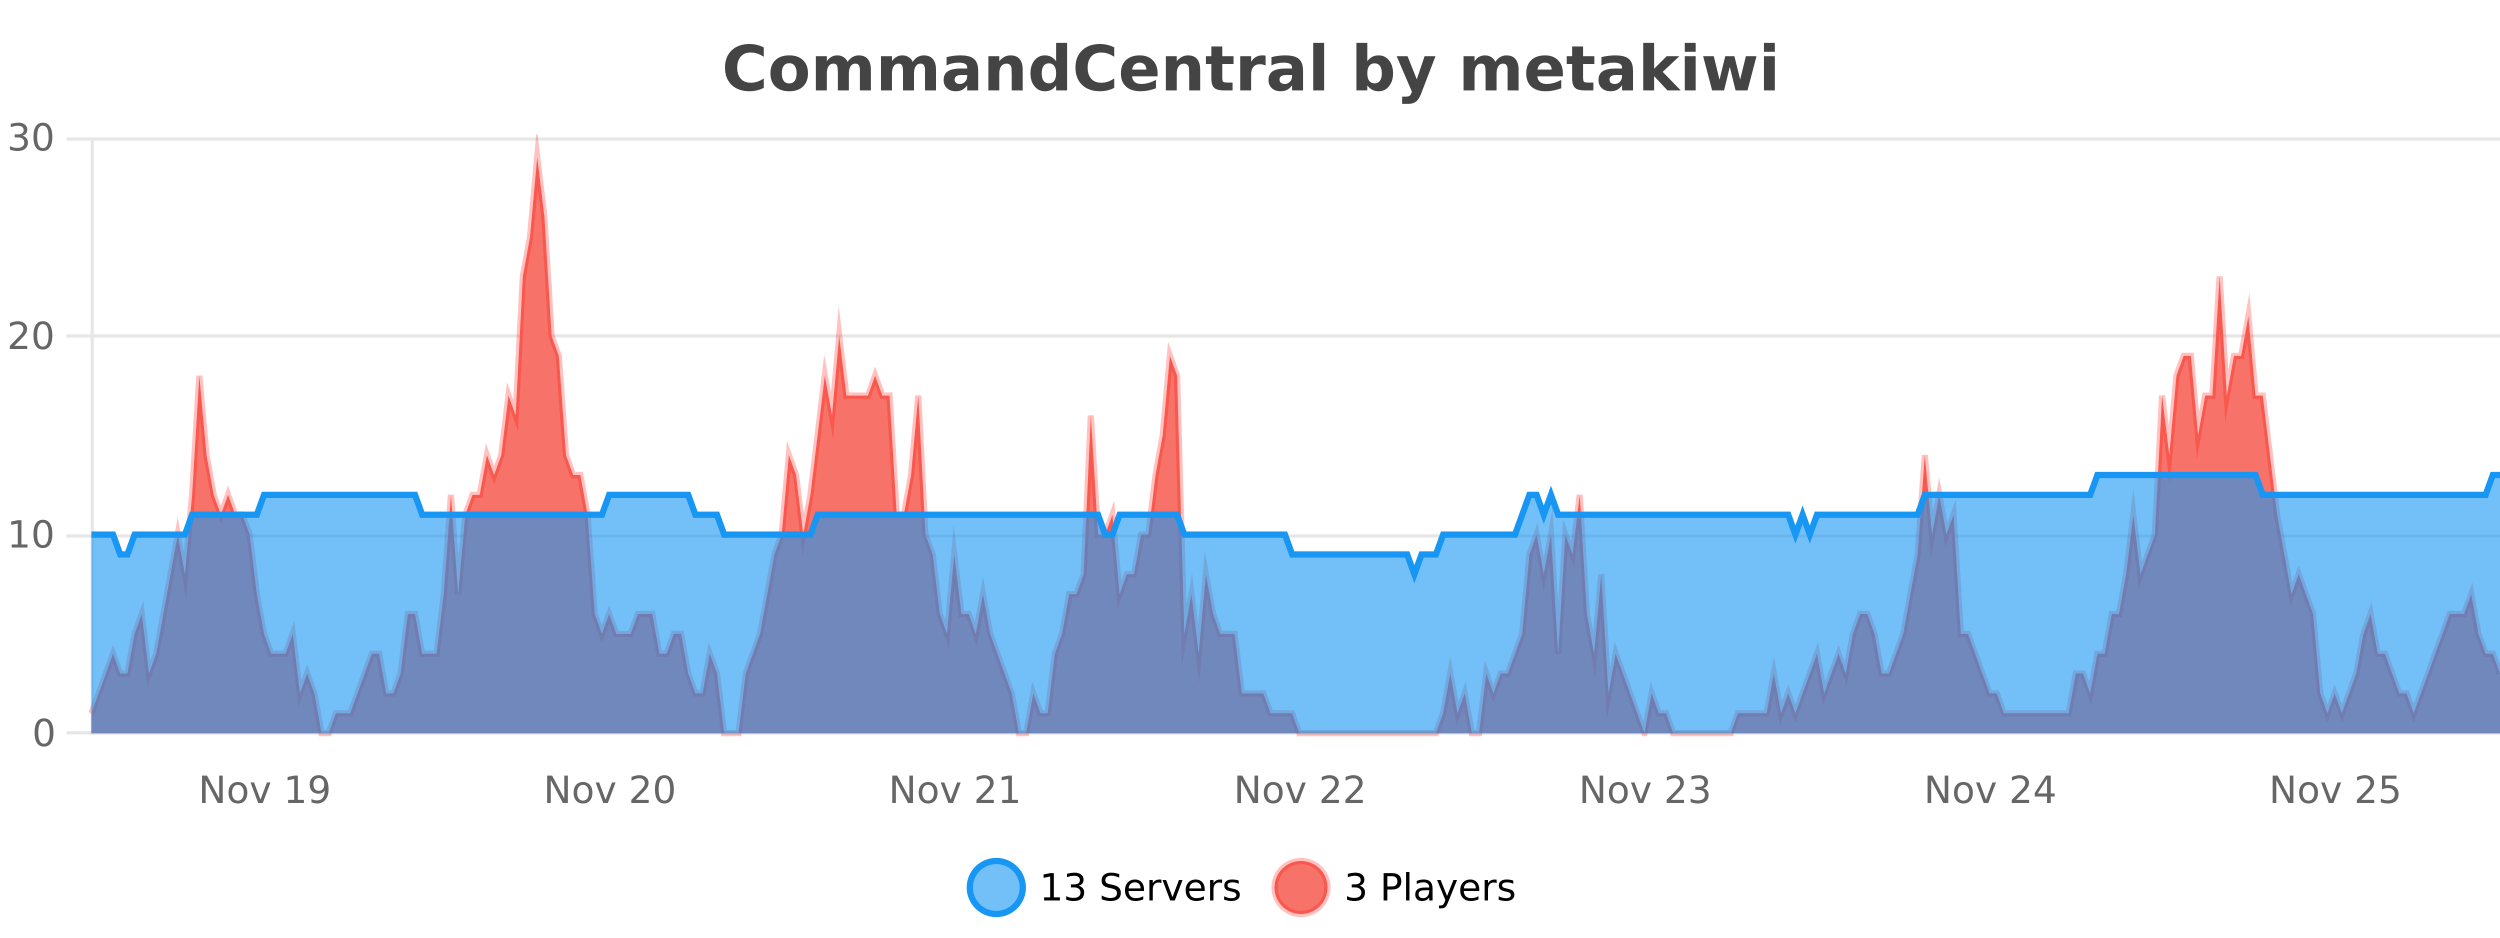
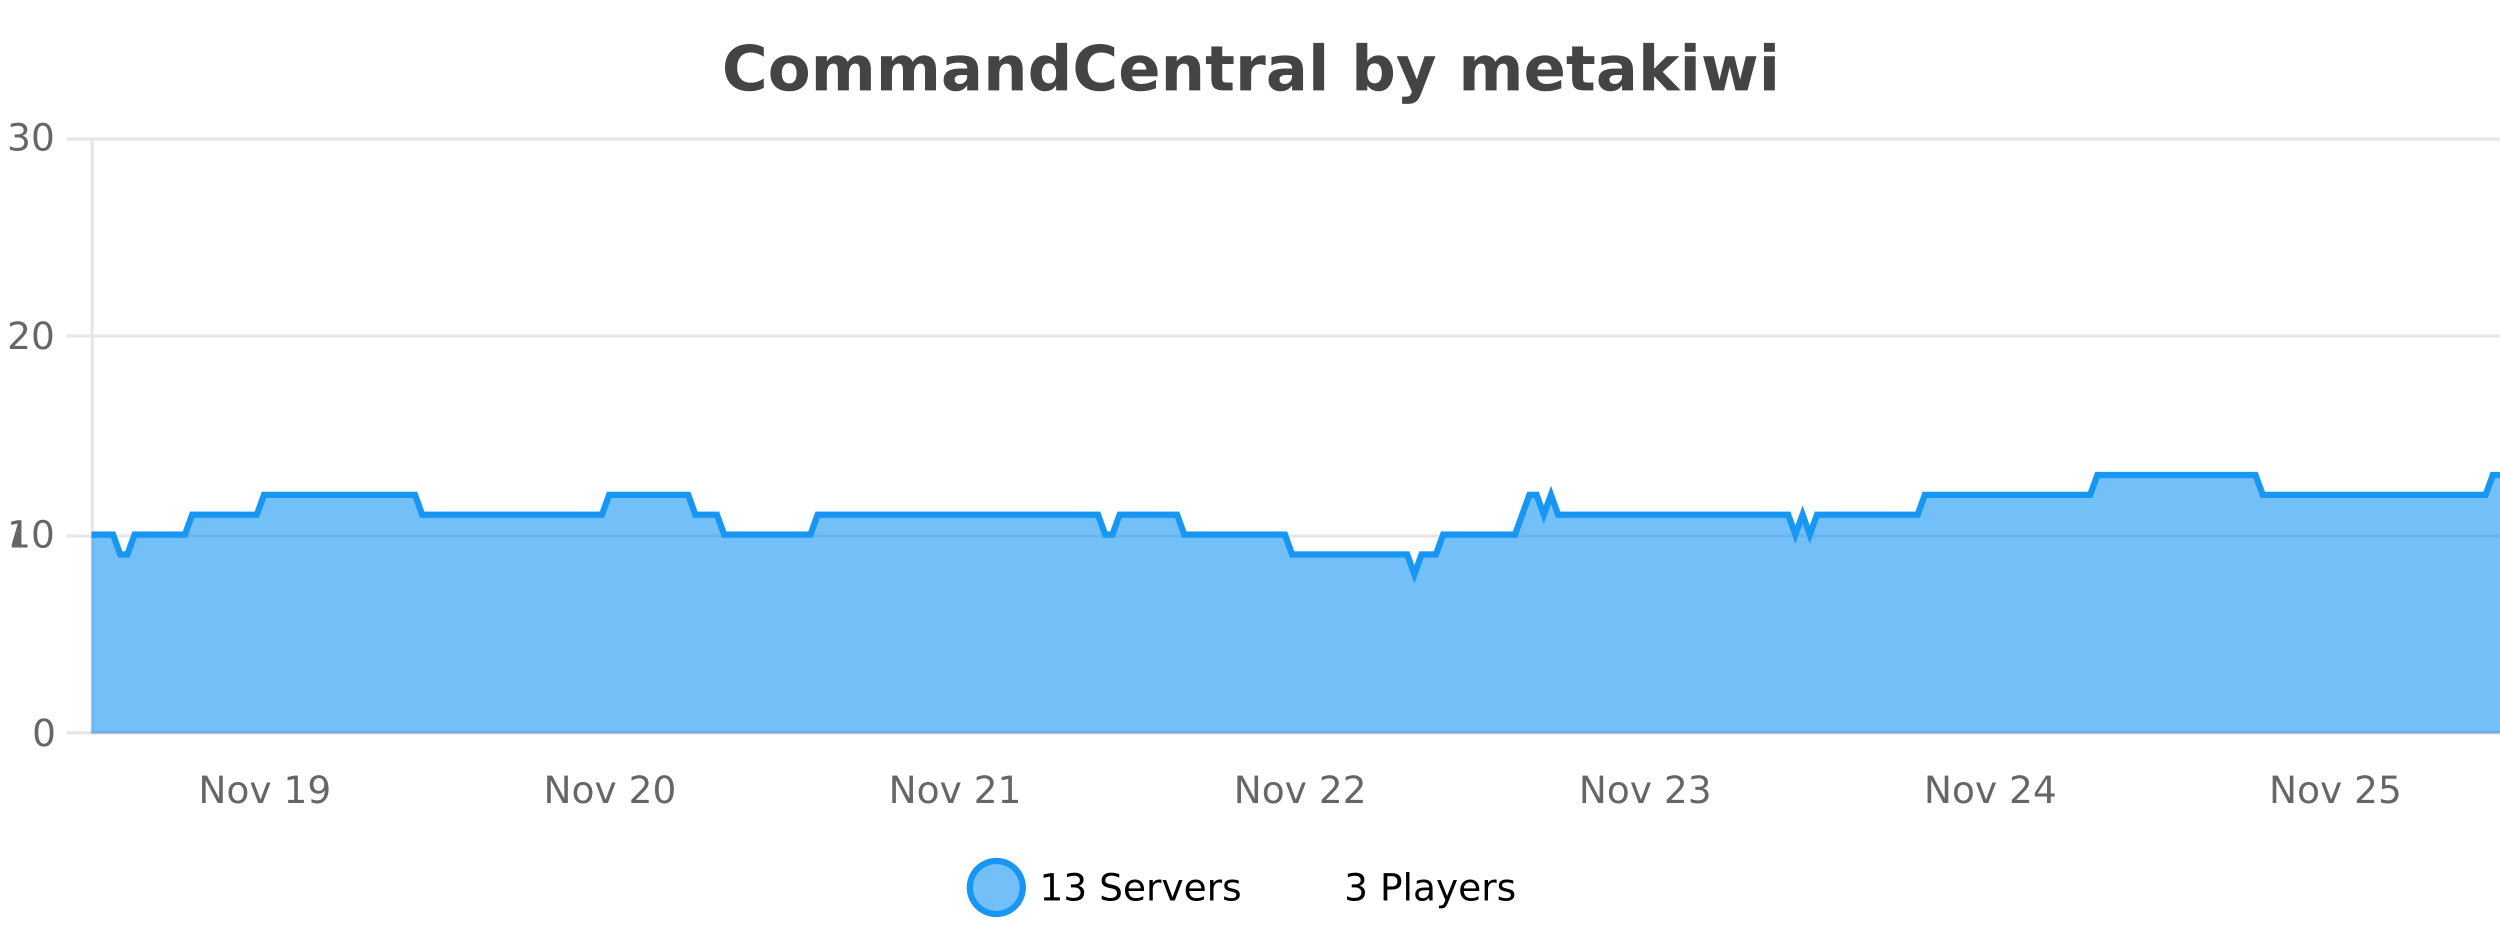
<svg xmlns="http://www.w3.org/2000/svg" width="800pt" height="300pt" viewBox="0 0 800 300" version="1.1">
  <defs>
    <clipPath id="clip1">
      <path d="M 282 263 L 356 263 L 356 300 L 282 300 Z M 282 263 " />
    </clipPath>
    <clipPath id="clip2">
-       <path d="M 379 263 L 454 263 L 454 300 L 379 300 Z M 379 263 " />
-     </clipPath>
+       </clipPath>
    <clipPath id="clip3">
      <path d="M 29.27 50 L 800 50 L 800 234.602 L 29.27 234.602 Z M 29.27 50 " />
    </clipPath>
    <clipPath id="clip4">
-       <path d="M 28.27 43 L 800 43 L 800 235.602 L 28.27 235.602 Z M 28.27 43 " />
-     </clipPath>
+       </clipPath>
    <clipPath id="clip5">
      <path d="M 29.27 152 L 800 152 L 800 234.602 L 29.27 234.602 Z M 29.27 152 " />
    </clipPath>
    <clipPath id="clip6">
      <path d="M 28.27 123 L 800 123 L 800 213 L 28.27 213 Z M 28.27 123 " />
    </clipPath>
  </defs>
  <g id="surface380696">
-     <rect x="0" y="0" width="800" height="300" style="fill:rgb(100%,100%,100%);fill-opacity:1;stroke:none;" />
    <path style="fill:none;stroke-width:1;stroke-linecap:butt;stroke-linejoin:miter;stroke:rgb(0%,0%,0%);stroke-opacity:0.098;stroke-miterlimit:10;" d="M 30 234.5 L 800 234.5 " />
    <path style="fill:none;stroke-width:1;stroke-linecap:butt;stroke-linejoin:miter;stroke:rgb(0%,0%,0%);stroke-opacity:0.098;stroke-miterlimit:10;" d="M 21.27 234.5 L 29 234.5 " />
    <path style="fill:none;stroke-width:1;stroke-linecap:butt;stroke-linejoin:miter;stroke:rgb(0%,0%,0%);stroke-opacity:0.098;stroke-miterlimit:10;" d="M 30 171.5 L 800 171.5 " />
    <path style="fill:none;stroke-width:1;stroke-linecap:butt;stroke-linejoin:miter;stroke:rgb(0%,0%,0%);stroke-opacity:0.098;stroke-miterlimit:10;" d="M 21.27 171.5 L 29 171.5 " />
    <path style="fill:none;stroke-width:1;stroke-linecap:butt;stroke-linejoin:miter;stroke:rgb(0%,0%,0%);stroke-opacity:0.098;stroke-miterlimit:10;" d="M 30 107.5 L 800 107.5 " />
    <path style="fill:none;stroke-width:1;stroke-linecap:butt;stroke-linejoin:miter;stroke:rgb(0%,0%,0%);stroke-opacity:0.098;stroke-miterlimit:10;" d="M 21.27 107.5 L 29 107.5 " />
    <path style="fill:none;stroke-width:1;stroke-linecap:butt;stroke-linejoin:miter;stroke:rgb(0%,0%,0%);stroke-opacity:0.098;stroke-miterlimit:10;" d="M 30 44.5 L 800 44.5 " />
    <path style="fill:none;stroke-width:1;stroke-linecap:butt;stroke-linejoin:miter;stroke:rgb(0%,0%,0%);stroke-opacity:0.098;stroke-miterlimit:10;" d="M 21.27 44.5 L 29 44.5 " />
    <path style=" stroke:none;fill-rule:nonzero;fill:rgb(9.02%,58.824%,95.294%);fill-opacity:0.6;" d="M 327.305 284 C 327.305 288.688 323.508 292.484 318.82 292.484 C 314.133 292.484 310.336 288.688 310.336 284 C 310.336 279.312 314.133 275.516 318.82 275.516 C 323.508 275.516 327.305 279.312 327.305 284 Z M 327.305 284 " />
    <g clip-path="url(#clip1)" clip-rule="nonzero">
      <path style="fill:none;stroke-width:2;stroke-linecap:butt;stroke-linejoin:miter;stroke:rgb(9.02%,58.824%,95.294%);stroke-opacity:1;stroke-miterlimit:10;" d="M 327.305 284 C 327.305 288.688 323.508 292.484 318.82 292.484 C 314.133 292.484 310.336 288.688 310.336 284 C 310.336 279.312 314.133 275.516 318.82 275.516 C 323.508 275.516 327.305 279.312 327.305 284 Z M 327.305 284 " />
    </g>
    <path style=" stroke:none;fill-rule:nonzero;fill:rgb(0%,0%,0%);fill-opacity:1;" d="M 334.117 287.156 L 336.055 287.156 L 336.055 280.484 L 333.945 280.906 L 333.945 279.828 L 336.039 279.406 L 337.227 279.406 L 337.227 287.156 L 339.164 287.156 L 339.164 288.156 L 334.117 288.156 Z M 345.145 283.438 C 345.707 283.562 346.145 283.82 346.457 284.203 C 346.777 284.578 346.941 285.047 346.941 285.609 C 346.941 286.477 346.645 287.148 346.051 287.625 C 345.457 288.094 344.613 288.328 343.52 288.328 C 343.152 288.328 342.773 288.289 342.379 288.219 C 341.992 288.148 341.598 288.039 341.191 287.891 L 341.191 286.75 C 341.512 286.938 341.867 287.086 342.254 287.188 C 342.648 287.281 343.059 287.328 343.488 287.328 C 344.227 287.328 344.789 287.184 345.176 286.891 C 345.57 286.602 345.77 286.172 345.77 285.609 C 345.77 285.102 345.586 284.699 345.223 284.406 C 344.855 284.117 344.355 283.969 343.723 283.969 L 342.691 283.969 L 342.691 283 L 343.77 283 C 344.34 283 344.785 282.887 345.098 282.656 C 345.41 282.418 345.566 282.078 345.566 281.641 C 345.566 281.195 345.402 280.852 345.082 280.609 C 344.77 280.371 344.316 280.25 343.723 280.25 C 343.387 280.25 343.035 280.289 342.66 280.359 C 342.293 280.422 341.887 280.527 341.441 280.672 L 341.441 279.625 C 341.898 279.5 342.32 279.406 342.707 279.344 C 343.102 279.281 343.473 279.25 343.816 279.25 C 344.723 279.25 345.434 279.453 345.957 279.859 C 346.477 280.266 346.738 280.82 346.738 281.516 C 346.738 282.008 346.598 282.418 346.316 282.75 C 346.043 283.086 345.652 283.312 345.145 283.438 Z M 358.141 279.688 L 358.141 280.844 C 357.691 280.637 357.266 280.48 356.859 280.375 C 356.461 280.262 356.082 280.203 355.719 280.203 C 355.07 280.203 354.57 280.328 354.219 280.578 C 353.875 280.828 353.703 281.188 353.703 281.656 C 353.703 282.043 353.816 282.336 354.047 282.531 C 354.273 282.73 354.719 282.887 355.375 283 L 356.078 283.156 C 356.961 283.324 357.613 283.621 358.031 284.047 C 358.457 284.465 358.672 285.027 358.672 285.734 C 358.672 286.59 358.383 287.234 357.812 287.672 C 357.25 288.109 356.414 288.328 355.312 288.328 C 354.906 288.328 354.469 288.281 354 288.188 C 353.531 288.094 353.047 287.953 352.547 287.766 L 352.547 286.547 C 353.023 286.82 353.492 287.023 353.953 287.156 C 354.422 287.293 354.875 287.359 355.312 287.359 C 355.988 287.359 356.508 287.23 356.875 286.969 C 357.25 286.699 357.438 286.32 357.438 285.828 C 357.438 285.402 357.301 285.07 357.031 284.828 C 356.77 284.578 356.336 284.398 355.734 284.281 L 355.016 284.141 C 354.129 283.965 353.488 283.688 353.094 283.312 C 352.707 282.938 352.516 282.418 352.516 281.75 C 352.516 280.969 352.785 280.359 353.328 279.922 C 353.867 279.477 354.617 279.25 355.578 279.25 C 355.992 279.25 356.41 279.289 356.828 279.359 C 357.254 279.434 357.691 279.543 358.141 279.688 Z M 366.086 284.609 L 366.086 285.125 L 361.117 285.125 C 361.168 285.875 361.391 286.445 361.789 286.828 C 362.195 287.215 362.75 287.406 363.461 287.406 C 363.875 287.406 364.277 287.359 364.664 287.266 C 365.059 287.164 365.449 287.008 365.836 286.797 L 365.836 287.828 C 365.438 287.984 365.039 288.105 364.633 288.188 C 364.227 288.281 363.812 288.328 363.398 288.328 C 362.355 288.328 361.527 288.027 360.914 287.422 C 360.297 286.809 359.992 285.98 359.992 284.938 C 359.992 283.867 360.281 283.016 360.867 282.391 C 361.449 281.758 362.23 281.438 363.211 281.438 C 364.094 281.438 364.793 281.727 365.305 282.297 C 365.824 282.859 366.086 283.633 366.086 284.609 Z M 365.008 284.281 C 364.996 283.699 364.828 283.23 364.508 282.875 C 364.184 282.523 363.758 282.344 363.227 282.344 C 362.621 282.344 362.137 282.516 361.773 282.859 C 361.418 283.203 361.215 283.684 361.164 284.297 Z M 371.656 282.594 C 371.531 282.531 371.395 282.484 371.25 282.453 C 371.113 282.414 370.957 282.391 370.781 282.391 C 370.176 282.391 369.707 282.59 369.375 282.984 C 369.051 283.383 368.891 283.953 368.891 284.703 L 368.891 288.156 L 367.812 288.156 L 367.812 281.594 L 368.891 281.594 L 368.891 282.609 C 369.117 282.215 369.414 281.922 369.781 281.734 C 370.145 281.539 370.586 281.438 371.109 281.438 C 371.18 281.438 371.258 281.445 371.344 281.453 C 371.438 281.465 371.535 281.48 371.641 281.5 Z M 372.012 281.594 L 373.152 281.594 L 375.199 287.094 L 377.262 281.594 L 378.402 281.594 L 375.934 288.156 L 374.465 288.156 Z M 385.504 284.609 L 385.504 285.125 L 380.535 285.125 C 380.586 285.875 380.809 286.445 381.207 286.828 C 381.613 287.215 382.168 287.406 382.879 287.406 C 383.293 287.406 383.695 287.359 384.082 287.266 C 384.477 287.164 384.867 287.008 385.254 286.797 L 385.254 287.828 C 384.855 287.984 384.457 288.105 384.051 288.188 C 383.645 288.281 383.23 288.328 382.816 288.328 C 381.773 288.328 380.945 288.027 380.332 287.422 C 379.715 286.809 379.41 285.98 379.41 284.938 C 379.41 283.867 379.699 283.016 380.285 282.391 C 380.867 281.758 381.648 281.438 382.629 281.438 C 383.512 281.438 384.211 281.727 384.723 282.297 C 385.242 282.859 385.504 283.633 385.504 284.609 Z M 384.426 284.281 C 384.414 283.699 384.246 283.23 383.926 282.875 C 383.602 282.523 383.176 282.344 382.645 282.344 C 382.039 282.344 381.555 282.516 381.191 282.859 C 380.836 283.203 380.633 283.684 380.582 284.297 Z M 391.074 282.594 C 390.949 282.531 390.812 282.484 390.668 282.453 C 390.531 282.414 390.375 282.391 390.199 282.391 C 389.594 282.391 389.125 282.59 388.793 282.984 C 388.469 283.383 388.309 283.953 388.309 284.703 L 388.309 288.156 L 387.23 288.156 L 387.23 281.594 L 388.309 281.594 L 388.309 282.609 C 388.535 282.215 388.832 281.922 389.199 281.734 C 389.562 281.539 390.004 281.438 390.527 281.438 C 390.598 281.438 390.676 281.445 390.762 281.453 C 390.855 281.465 390.953 281.48 391.059 281.5 Z M 396.383 281.781 L 396.383 282.812 C 396.078 282.656 395.762 282.543 395.43 282.469 C 395.105 282.387 394.766 282.344 394.414 282.344 C 393.883 282.344 393.48 282.43 393.211 282.594 C 392.938 282.75 392.805 282.996 392.805 283.328 C 392.805 283.578 392.898 283.777 393.086 283.922 C 393.281 284.059 393.672 284.188 394.258 284.312 L 394.617 284.406 C 395.387 284.562 395.934 284.793 396.258 285.094 C 396.578 285.398 396.742 285.812 396.742 286.344 C 396.742 286.961 396.496 287.445 396.008 287.797 C 395.527 288.152 394.867 288.328 394.023 288.328 C 393.668 288.328 393.297 288.289 392.914 288.219 C 392.539 288.156 392.141 288.059 391.727 287.922 L 391.727 286.797 C 392.121 287.008 392.512 287.164 392.898 287.266 C 393.281 287.371 393.668 287.422 394.055 287.422 C 394.555 287.422 394.938 287.34 395.211 287.172 C 395.492 286.996 395.633 286.746 395.633 286.422 C 395.633 286.133 395.531 285.906 395.336 285.75 C 395.137 285.594 394.703 285.445 394.039 285.297 L 393.664 285.219 C 392.996 285.074 392.512 284.855 392.211 284.562 C 391.918 284.273 391.773 283.875 391.773 283.375 C 391.773 282.75 391.992 282.273 392.43 281.938 C 392.867 281.605 393.484 281.438 394.289 281.438 C 394.684 281.438 395.059 281.469 395.414 281.531 C 395.766 281.586 396.09 281.668 396.383 281.781 Z M 328.82 277.016 " />
-     <path style=" stroke:none;fill-rule:nonzero;fill:rgb(96.863%,44.706%,40.784%);fill-opacity:1;" d="M 424.809 284 C 424.809 288.688 421.008 292.484 416.32 292.484 C 411.637 292.484 407.836 288.688 407.836 284 C 407.836 279.312 411.637 275.516 416.32 275.516 C 421.008 275.516 424.809 279.312 424.809 284 Z M 424.809 284 " />
    <g clip-path="url(#clip2)" clip-rule="nonzero">
      <path style="fill:none;stroke-width:2;stroke-linecap:butt;stroke-linejoin:miter;stroke:rgb(100%,4.706%,0%);stroke-opacity:0.247;stroke-miterlimit:10;" d="M 424.809 284 C 424.809 288.688 421.008 292.484 416.32 292.484 C 411.637 292.484 407.836 288.688 407.836 284 C 407.836 279.312 411.637 275.516 416.32 275.516 C 421.008 275.516 424.809 279.312 424.809 284 Z M 424.809 284 " />
    </g>
    <path style=" stroke:none;fill-rule:nonzero;fill:rgb(0%,0%,0%);fill-opacity:1;" d="M 435.008 283.438 C 435.57 283.562 436.008 283.82 436.32 284.203 C 436.641 284.578 436.805 285.047 436.805 285.609 C 436.805 286.477 436.508 287.148 435.914 287.625 C 435.32 288.094 434.477 288.328 433.383 288.328 C 433.016 288.328 432.637 288.289 432.242 288.219 C 431.855 288.148 431.461 288.039 431.055 287.891 L 431.055 286.75 C 431.375 286.938 431.73 287.086 432.117 287.188 C 432.512 287.281 432.922 287.328 433.352 287.328 C 434.09 287.328 434.652 287.184 435.039 286.891 C 435.434 286.602 435.633 286.172 435.633 285.609 C 435.633 285.102 435.449 284.699 435.086 284.406 C 434.719 284.117 434.219 283.969 433.586 283.969 L 432.555 283.969 L 432.555 283 L 433.633 283 C 434.203 283 434.648 282.887 434.961 282.656 C 435.273 282.418 435.43 282.078 435.43 281.641 C 435.43 281.195 435.266 280.852 434.945 280.609 C 434.633 280.371 434.18 280.25 433.586 280.25 C 433.25 280.25 432.898 280.289 432.523 280.359 C 432.156 280.422 431.75 280.527 431.305 280.672 L 431.305 279.625 C 431.762 279.5 432.184 279.406 432.57 279.344 C 432.965 279.281 433.336 279.25 433.68 279.25 C 434.586 279.25 435.297 279.453 435.82 279.859 C 436.34 280.266 436.602 280.82 436.602 281.516 C 436.602 282.008 436.461 282.418 436.18 282.75 C 435.906 283.086 435.516 283.312 435.008 283.438 Z M 443.945 280.375 L 443.945 283.672 L 445.43 283.672 C 445.98 283.672 446.406 283.531 446.711 283.25 C 447.012 282.961 447.164 282.547 447.164 282.016 C 447.164 281.496 447.012 281.094 446.711 280.812 C 446.406 280.523 445.98 280.375 445.43 280.375 Z M 442.758 279.406 L 445.43 279.406 C 446.418 279.406 447.164 279.633 447.664 280.078 C 448.164 280.516 448.414 281.164 448.414 282.016 C 448.414 282.883 448.164 283.539 447.664 283.984 C 447.164 284.422 446.418 284.641 445.43 284.641 L 443.945 284.641 L 443.945 288.156 L 442.758 288.156 Z M 449.945 279.031 L 451.023 279.031 L 451.023 288.156 L 449.945 288.156 Z M 456.266 284.859 C 455.398 284.859 454.797 284.961 454.453 285.156 C 454.117 285.355 453.953 285.695 453.953 286.172 C 453.953 286.559 454.078 286.867 454.328 287.094 C 454.586 287.312 454.93 287.422 455.359 287.422 C 455.961 287.422 456.441 287.215 456.797 286.797 C 457.16 286.371 457.344 285.805 457.344 285.094 L 457.344 284.859 Z M 458.422 284.406 L 458.422 288.156 L 457.344 288.156 L 457.344 287.156 C 457.094 287.555 456.785 287.852 456.422 288.047 C 456.055 288.234 455.609 288.328 455.078 288.328 C 454.398 288.328 453.863 288.141 453.469 287.766 C 453.07 287.383 452.875 286.875 452.875 286.25 C 452.875 285.512 453.117 284.953 453.609 284.578 C 454.109 284.203 454.848 284.016 455.828 284.016 L 457.344 284.016 L 457.344 283.906 C 457.344 283.406 457.176 283.023 456.844 282.75 C 456.52 282.48 456.066 282.344 455.484 282.344 C 455.109 282.344 454.738 282.391 454.375 282.484 C 454.02 282.578 453.68 282.715 453.359 282.891 L 453.359 281.891 C 453.754 281.734 454.133 281.621 454.5 281.547 C 454.875 281.477 455.238 281.438 455.594 281.438 C 456.539 281.438 457.25 281.684 457.719 282.172 C 458.188 282.664 458.422 283.406 458.422 284.406 Z M 463.367 288.766 C 463.062 289.547 462.766 290.055 462.477 290.297 C 462.184 290.535 461.797 290.656 461.32 290.656 L 460.461 290.656 L 460.461 289.75 L 461.086 289.75 C 461.387 289.75 461.617 289.676 461.773 289.531 C 461.938 289.395 462.121 289.066 462.32 288.547 L 462.523 288.047 L 459.867 281.594 L 461.008 281.594 L 463.055 286.719 L 465.117 281.594 L 466.258 281.594 Z M 473.359 284.609 L 473.359 285.125 L 468.391 285.125 C 468.441 285.875 468.664 286.445 469.062 286.828 C 469.469 287.215 470.023 287.406 470.734 287.406 C 471.148 287.406 471.551 287.359 471.938 287.266 C 472.332 287.164 472.723 287.008 473.109 286.797 L 473.109 287.828 C 472.711 287.984 472.312 288.105 471.906 288.188 C 471.5 288.281 471.086 288.328 470.672 288.328 C 469.629 288.328 468.801 288.027 468.188 287.422 C 467.57 286.809 467.266 285.98 467.266 284.938 C 467.266 283.867 467.555 283.016 468.141 282.391 C 468.723 281.758 469.504 281.438 470.484 281.438 C 471.367 281.438 472.066 281.727 472.578 282.297 C 473.098 282.859 473.359 283.633 473.359 284.609 Z M 472.281 284.281 C 472.27 283.699 472.102 283.23 471.781 282.875 C 471.457 282.523 471.031 282.344 470.5 282.344 C 469.895 282.344 469.41 282.516 469.047 282.859 C 468.691 283.203 468.488 283.684 468.438 284.297 Z M 478.93 282.594 C 478.805 282.531 478.668 282.484 478.523 282.453 C 478.387 282.414 478.23 282.391 478.055 282.391 C 477.449 282.391 476.98 282.59 476.648 282.984 C 476.324 283.383 476.164 283.953 476.164 284.703 L 476.164 288.156 L 475.086 288.156 L 475.086 281.594 L 476.164 281.594 L 476.164 282.609 C 476.391 282.215 476.688 281.922 477.055 281.734 C 477.418 281.539 477.859 281.438 478.383 281.438 C 478.453 281.438 478.531 281.445 478.617 281.453 C 478.711 281.465 478.809 281.48 478.914 281.5 Z M 484.238 281.781 L 484.238 282.812 C 483.934 282.656 483.617 282.543 483.285 282.469 C 482.961 282.387 482.621 282.344 482.27 282.344 C 481.738 282.344 481.336 282.43 481.066 282.594 C 480.793 282.75 480.66 282.996 480.66 283.328 C 480.66 283.578 480.754 283.777 480.941 283.922 C 481.137 284.059 481.527 284.188 482.113 284.312 L 482.473 284.406 C 483.242 284.562 483.789 284.793 484.113 285.094 C 484.434 285.398 484.598 285.812 484.598 286.344 C 484.598 286.961 484.352 287.445 483.863 287.797 C 483.383 288.152 482.723 288.328 481.879 288.328 C 481.523 288.328 481.152 288.289 480.77 288.219 C 480.395 288.156 479.996 288.059 479.582 287.922 L 479.582 286.797 C 479.977 287.008 480.367 287.164 480.754 287.266 C 481.137 287.371 481.523 287.422 481.91 287.422 C 482.41 287.422 482.793 287.34 483.066 287.172 C 483.348 286.996 483.488 286.746 483.488 286.422 C 483.488 286.133 483.387 285.906 483.191 285.75 C 482.992 285.594 482.559 285.445 481.895 285.297 L 481.52 285.219 C 480.852 285.074 480.367 284.855 480.066 284.562 C 479.773 284.273 479.629 283.875 479.629 283.375 C 479.629 282.75 479.848 282.273 480.285 281.938 C 480.723 281.605 481.34 281.438 482.145 281.438 C 482.539 281.438 482.914 281.469 483.27 281.531 C 483.621 281.586 483.945 281.668 484.238 281.781 Z M 426.32 277.016 " />
    <path style=" stroke:none;fill-rule:nonzero;fill:rgb(26.667%,26.667%,26.667%);fill-opacity:1;" d="M 244.406 28.125 C 243.707 28.48 242.984 28.746 242.234 28.922 C 241.492 29.109 240.711 29.203 239.891 29.203 C 237.461 29.203 235.539 28.527 234.125 27.172 C 232.707 25.809 232 23.965 232 21.641 C 232 19.32 232.707 17.48 234.125 16.125 C 235.539 14.762 237.461 14.078 239.891 14.078 C 240.711 14.078 241.492 14.172 242.234 14.359 C 242.984 14.539 243.707 14.805 244.406 15.156 L 244.406 18.172 C 243.707 17.703 243.02 17.359 242.344 17.141 C 241.664 16.914 240.953 16.797 240.203 16.797 C 238.859 16.797 237.801 17.23 237.031 18.094 C 236.27 18.949 235.891 20.133 235.891 21.641 C 235.891 23.152 236.27 24.34 237.031 25.203 C 237.801 26.059 238.859 26.484 240.203 26.484 C 240.953 26.484 241.664 26.375 242.344 26.156 C 243.02 25.93 243.707 25.578 244.406 25.109 Z M 252.57 20.219 C 251.789 20.219 251.195 20.5 250.789 21.062 C 250.383 21.617 250.18 22.418 250.18 23.469 C 250.18 24.512 250.383 25.312 250.789 25.875 C 251.195 26.43 251.789 26.703 252.57 26.703 C 253.328 26.703 253.906 26.43 254.305 25.875 C 254.711 25.312 254.914 24.512 254.914 23.469 C 254.914 22.418 254.711 21.617 254.305 21.062 C 253.906 20.5 253.328 20.219 252.57 20.219 Z M 252.57 17.719 C 254.445 17.719 255.906 18.23 256.961 19.25 C 258.023 20.262 258.555 21.668 258.555 23.469 C 258.555 25.262 258.023 26.668 256.961 27.688 C 255.906 28.699 254.445 29.203 252.57 29.203 C 250.672 29.203 249.195 28.699 248.133 27.688 C 247.07 26.668 246.539 25.262 246.539 23.469 C 246.539 21.668 247.07 20.262 248.133 19.25 C 249.195 18.23 250.672 17.719 252.57 17.719 Z M 271.23 19.797 C 271.676 19.121 272.203 18.605 272.809 18.25 C 273.422 17.898 274.094 17.719 274.824 17.719 C 276.074 17.719 277.027 18.109 277.684 18.891 C 278.348 19.664 278.684 20.789 278.684 22.266 L 278.684 28.922 L 275.168 28.922 L 275.168 23.219 C 275.168 23.137 275.168 23.047 275.168 22.953 C 275.176 22.859 275.184 22.73 275.184 22.562 C 275.184 21.793 275.066 21.234 274.84 20.891 C 274.609 20.539 274.238 20.359 273.73 20.359 C 273.074 20.359 272.562 20.637 272.199 21.188 C 271.832 21.73 271.645 22.516 271.637 23.547 L 271.637 28.922 L 268.121 28.922 L 268.121 23.219 C 268.121 22.012 268.016 21.234 267.809 20.891 C 267.598 20.539 267.23 20.359 266.699 20.359 C 266.02 20.359 265.5 20.637 265.137 21.188 C 264.77 21.73 264.59 22.516 264.59 23.547 L 264.59 28.922 L 261.074 28.922 L 261.074 17.984 L 264.59 17.984 L 264.59 19.578 C 265.027 18.965 265.52 18.5 266.074 18.188 C 266.625 17.875 267.238 17.719 267.918 17.719 C 268.668 17.719 269.332 17.902 269.918 18.266 C 270.5 18.633 270.938 19.141 271.23 19.797 Z M 292.07 19.797 C 292.516 19.121 293.043 18.605 293.648 18.25 C 294.262 17.898 294.934 17.719 295.664 17.719 C 296.914 17.719 297.867 18.109 298.523 18.891 C 299.188 19.664 299.523 20.789 299.523 22.266 L 299.523 28.922 L 296.008 28.922 L 296.008 23.219 C 296.008 23.137 296.008 23.047 296.008 22.953 C 296.016 22.859 296.023 22.73 296.023 22.562 C 296.023 21.793 295.906 21.234 295.68 20.891 C 295.449 20.539 295.078 20.359 294.57 20.359 C 293.914 20.359 293.402 20.637 293.039 21.188 C 292.672 21.73 292.484 22.516 292.477 23.547 L 292.477 28.922 L 288.961 28.922 L 288.961 23.219 C 288.961 22.012 288.855 21.234 288.648 20.891 C 288.438 20.539 288.07 20.359 287.539 20.359 C 286.859 20.359 286.34 20.637 285.977 21.188 C 285.609 21.73 285.43 22.516 285.43 23.547 L 285.43 28.922 L 281.914 28.922 L 281.914 17.984 L 285.43 17.984 L 285.43 19.578 C 285.867 18.965 286.359 18.5 286.914 18.188 C 287.465 17.875 288.078 17.719 288.758 17.719 C 289.508 17.719 290.172 17.902 290.758 18.266 C 291.34 18.633 291.777 19.141 292.07 19.797 Z M 307.676 24 C 306.945 24 306.398 24.125 306.035 24.375 C 305.668 24.617 305.488 24.98 305.488 25.469 C 305.488 25.906 305.633 26.25 305.926 26.5 C 306.227 26.75 306.637 26.875 307.16 26.875 C 307.816 26.875 308.367 26.641 308.816 26.172 C 309.273 25.703 309.504 25.117 309.504 24.406 L 309.504 24 Z M 313.02 22.688 L 313.02 28.922 L 309.504 28.922 L 309.504 27.297 C 309.035 27.965 308.504 28.449 307.91 28.75 C 307.324 29.051 306.613 29.203 305.77 29.203 C 304.645 29.203 303.727 28.875 303.02 28.219 C 302.309 27.555 301.957 26.695 301.957 25.641 C 301.957 24.359 302.395 23.422 303.27 22.828 C 304.152 22.227 305.543 21.922 307.441 21.922 L 309.504 21.922 L 309.504 21.641 C 309.504 21.09 309.285 20.688 308.848 20.438 C 308.41 20.18 307.727 20.047 306.801 20.047 C 306.051 20.047 305.352 20.125 304.707 20.281 C 304.059 20.43 303.461 20.648 302.91 20.938 L 302.91 18.281 C 303.66 18.094 304.41 17.953 305.16 17.859 C 305.918 17.766 306.68 17.719 307.441 17.719 C 309.41 17.719 310.832 18.109 311.707 18.891 C 312.582 19.664 313.02 20.93 313.02 22.688 Z M 327.266 22.266 L 327.266 28.922 L 323.75 28.922 L 323.75 23.828 C 323.75 22.883 323.727 22.23 323.688 21.875 C 323.645 21.512 323.57 21.246 323.469 21.078 C 323.332 20.852 323.145 20.672 322.906 20.547 C 322.676 20.422 322.41 20.359 322.109 20.359 C 321.379 20.359 320.805 20.641 320.391 21.203 C 319.973 21.766 319.766 22.547 319.766 23.547 L 319.766 28.922 L 316.281 28.922 L 316.281 17.984 L 319.766 17.984 L 319.766 19.578 C 320.297 18.945 320.859 18.477 321.453 18.172 C 322.047 17.871 322.695 17.719 323.406 17.719 C 324.676 17.719 325.633 18.109 326.281 18.891 C 326.938 19.664 327.266 20.789 327.266 22.266 Z M 337.957 19.578 L 337.957 13.719 L 341.473 13.719 L 341.473 28.922 L 337.957 28.922 L 337.957 27.344 C 337.477 27.992 336.945 28.465 336.363 28.766 C 335.777 29.055 335.105 29.203 334.348 29.203 C 333.004 29.203 331.898 28.668 331.035 27.594 C 330.168 26.523 329.738 25.148 329.738 23.469 C 329.738 21.781 330.168 20.402 331.035 19.328 C 331.898 18.258 333.004 17.719 334.348 17.719 C 335.105 17.719 335.777 17.871 336.363 18.172 C 336.945 18.477 337.477 18.945 337.957 19.578 Z M 335.645 26.672 C 336.395 26.672 336.965 26.402 337.363 25.859 C 337.758 25.309 337.957 24.512 337.957 23.469 C 337.957 22.43 337.758 21.637 337.363 21.094 C 336.965 20.543 336.395 20.266 335.645 20.266 C 334.902 20.266 334.336 20.543 333.941 21.094 C 333.543 21.637 333.348 22.43 333.348 23.469 C 333.348 24.512 333.543 25.309 333.941 25.859 C 334.336 26.402 334.902 26.672 335.645 26.672 Z M 356.555 28.125 C 355.855 28.48 355.133 28.746 354.383 28.922 C 353.641 29.109 352.859 29.203 352.039 29.203 C 349.609 29.203 347.688 28.527 346.273 27.172 C 344.855 25.809 344.148 23.965 344.148 21.641 C 344.148 19.32 344.855 17.48 346.273 16.125 C 347.688 14.762 349.609 14.078 352.039 14.078 C 352.859 14.078 353.641 14.172 354.383 14.359 C 355.133 14.539 355.855 14.805 356.555 15.156 L 356.555 18.172 C 355.855 17.703 355.168 17.359 354.492 17.141 C 353.812 16.914 353.102 16.797 352.352 16.797 C 351.008 16.797 349.949 17.23 349.18 18.094 C 348.418 18.949 348.039 20.133 348.039 21.641 C 348.039 23.152 348.418 24.34 349.18 25.203 C 349.949 26.059 351.008 26.484 352.352 26.484 C 353.102 26.484 353.812 26.375 354.492 26.156 C 355.168 25.93 355.855 25.578 356.555 25.109 Z M 370.422 23.422 L 370.422 24.422 L 362.25 24.422 C 362.332 25.246 362.629 25.859 363.141 26.266 C 363.648 26.672 364.359 26.875 365.266 26.875 C 366.004 26.875 366.758 26.766 367.531 26.547 C 368.301 26.328 369.094 26 369.906 25.562 L 369.906 28.25 C 369.082 28.562 368.254 28.797 367.422 28.953 C 366.598 29.117 365.773 29.203 364.953 29.203 C 362.973 29.203 361.43 28.703 360.328 27.703 C 359.234 26.695 358.688 25.281 358.688 23.469 C 358.688 21.68 359.223 20.273 360.297 19.25 C 361.379 18.23 362.863 17.719 364.75 17.719 C 366.469 17.719 367.844 18.242 368.875 19.281 C 369.906 20.312 370.422 21.695 370.422 23.422 Z M 366.828 22.266 C 366.828 21.602 366.633 21.062 366.25 20.656 C 365.863 20.25 365.359 20.047 364.734 20.047 C 364.055 20.047 363.504 20.242 363.078 20.625 C 362.66 21 362.398 21.547 362.297 22.266 Z M 384.062 22.266 L 384.062 28.922 L 380.547 28.922 L 380.547 23.828 C 380.547 22.883 380.523 22.23 380.484 21.875 C 380.441 21.512 380.367 21.246 380.266 21.078 C 380.129 20.852 379.941 20.672 379.703 20.547 C 379.473 20.422 379.207 20.359 378.906 20.359 C 378.176 20.359 377.602 20.641 377.188 21.203 C 376.77 21.766 376.562 22.547 376.562 23.547 L 376.562 28.922 L 373.078 28.922 L 373.078 17.984 L 376.562 17.984 L 376.562 19.578 C 377.094 18.945 377.656 18.477 378.25 18.172 C 378.844 17.871 379.492 17.719 380.203 17.719 C 381.473 17.719 382.43 18.109 383.078 18.891 C 383.734 19.664 384.062 20.789 384.062 22.266 Z M 391.129 14.875 L 391.129 17.984 L 394.738 17.984 L 394.738 20.484 L 391.129 20.484 L 391.129 25.125 C 391.129 25.637 391.227 25.98 391.426 26.156 C 391.633 26.336 392.035 26.422 392.629 26.422 L 394.426 26.422 L 394.426 28.922 L 391.426 28.922 C 390.051 28.922 389.07 28.637 388.488 28.062 C 387.914 27.48 387.629 26.5 387.629 25.125 L 387.629 20.484 L 385.895 20.484 L 385.895 17.984 L 387.629 17.984 L 387.629 14.875 Z M 405 20.969 C 404.688 20.824 404.379 20.719 404.078 20.656 C 403.773 20.586 403.473 20.547 403.172 20.547 C 402.266 20.547 401.566 20.836 401.078 21.406 C 400.598 21.98 400.359 22.805 400.359 23.875 L 400.359 28.922 L 396.875 28.922 L 396.875 17.984 L 400.359 17.984 L 400.359 19.781 C 400.805 19.062 401.32 18.543 401.906 18.219 C 402.488 17.887 403.188 17.719 404 17.719 C 404.125 17.719 404.254 17.727 404.391 17.734 C 404.523 17.746 404.723 17.766 404.984 17.797 Z M 411.633 24 C 410.902 24 410.355 24.125 409.992 24.375 C 409.625 24.617 409.445 24.98 409.445 25.469 C 409.445 25.906 409.59 26.25 409.883 26.5 C 410.184 26.75 410.594 26.875 411.117 26.875 C 411.773 26.875 412.324 26.641 412.773 26.172 C 413.23 25.703 413.461 25.117 413.461 24.406 L 413.461 24 Z M 416.977 22.688 L 416.977 28.922 L 413.461 28.922 L 413.461 27.297 C 412.992 27.965 412.461 28.449 411.867 28.75 C 411.281 29.051 410.57 29.203 409.727 29.203 C 408.602 29.203 407.684 28.875 406.977 28.219 C 406.266 27.555 405.914 26.695 405.914 25.641 C 405.914 24.359 406.352 23.422 407.227 22.828 C 408.109 22.227 409.5 21.922 411.398 21.922 L 413.461 21.922 L 413.461 21.641 C 413.461 21.09 413.242 20.688 412.805 20.438 C 412.367 20.18 411.684 20.047 410.758 20.047 C 410.008 20.047 409.309 20.125 408.664 20.281 C 408.016 20.43 407.418 20.648 406.867 20.938 L 406.867 18.281 C 407.617 18.094 408.367 17.953 409.117 17.859 C 409.875 17.766 410.637 17.719 411.398 17.719 C 413.367 17.719 414.789 18.109 415.664 18.891 C 416.539 19.664 416.977 20.93 416.977 22.688 Z M 420.234 13.719 L 423.719 13.719 L 423.719 28.922 L 420.234 28.922 Z M 439.867 26.672 C 440.617 26.672 441.188 26.402 441.586 25.859 C 441.98 25.309 442.18 24.512 442.18 23.469 C 442.18 22.43 441.98 21.637 441.586 21.094 C 441.188 20.543 440.617 20.266 439.867 20.266 C 439.117 20.266 438.539 20.543 438.133 21.094 C 437.734 21.637 437.539 22.43 437.539 23.469 C 437.539 24.5 437.734 25.293 438.133 25.844 C 438.539 26.398 439.117 26.672 439.867 26.672 Z M 437.539 19.578 C 438.027 18.945 438.562 18.477 439.148 18.172 C 439.73 17.871 440.402 17.719 441.164 17.719 C 442.516 17.719 443.625 18.258 444.492 19.328 C 445.355 20.402 445.789 21.781 445.789 23.469 C 445.789 25.148 445.355 26.523 444.492 27.594 C 443.625 28.668 442.516 29.203 441.164 29.203 C 440.402 29.203 439.73 29.051 439.148 28.75 C 438.562 28.449 438.027 27.98 437.539 27.344 L 437.539 28.922 L 434.055 28.922 L 434.055 13.719 L 437.539 13.719 Z M 446.934 17.984 L 450.418 17.984 L 453.371 25.406 L 455.871 17.984 L 459.355 17.984 L 454.762 29.953 C 454.301 31.172 453.762 32.02 453.137 32.5 C 452.52 32.988 451.715 33.234 450.715 33.234 L 448.684 33.234 L 448.684 30.938 L 449.777 30.938 C 450.371 30.938 450.801 30.844 451.074 30.656 C 451.344 30.469 451.551 30.129 451.699 29.641 L 451.809 29.344 Z M 478.496 19.797 C 478.941 19.121 479.469 18.605 480.074 18.25 C 480.688 17.898 481.359 17.719 482.09 17.719 C 483.34 17.719 484.293 18.109 484.949 18.891 C 485.613 19.664 485.949 20.789 485.949 22.266 L 485.949 28.922 L 482.434 28.922 L 482.434 23.219 C 482.434 23.137 482.434 23.047 482.434 22.953 C 482.441 22.859 482.449 22.73 482.449 22.562 C 482.449 21.793 482.332 21.234 482.105 20.891 C 481.875 20.539 481.504 20.359 480.996 20.359 C 480.34 20.359 479.828 20.637 479.465 21.188 C 479.098 21.73 478.91 22.516 478.902 23.547 L 478.902 28.922 L 475.387 28.922 L 475.387 23.219 C 475.387 22.012 475.281 21.234 475.074 20.891 C 474.863 20.539 474.496 20.359 473.965 20.359 C 473.285 20.359 472.766 20.637 472.402 21.188 C 472.035 21.73 471.855 22.516 471.855 23.547 L 471.855 28.922 L 468.34 28.922 L 468.34 17.984 L 471.855 17.984 L 471.855 19.578 C 472.293 18.965 472.785 18.5 473.34 18.188 C 473.891 17.875 474.504 17.719 475.184 17.719 C 475.934 17.719 476.598 17.902 477.184 18.266 C 477.766 18.633 478.203 19.141 478.496 19.797 Z M 500.117 23.422 L 500.117 24.422 L 491.945 24.422 C 492.027 25.246 492.324 25.859 492.836 26.266 C 493.344 26.672 494.055 26.875 494.961 26.875 C 495.699 26.875 496.453 26.766 497.227 26.547 C 497.996 26.328 498.789 26 499.602 25.562 L 499.602 28.25 C 498.777 28.562 497.949 28.797 497.117 28.953 C 496.293 29.117 495.469 29.203 494.648 29.203 C 492.668 29.203 491.125 28.703 490.023 27.703 C 488.93 26.695 488.383 25.281 488.383 23.469 C 488.383 21.68 488.918 20.273 489.992 19.25 C 491.074 18.23 492.559 17.719 494.445 17.719 C 496.164 17.719 497.539 18.242 498.57 19.281 C 499.602 20.312 500.117 21.695 500.117 23.422 Z M 496.523 22.266 C 496.523 21.602 496.328 21.062 495.945 20.656 C 495.559 20.25 495.055 20.047 494.43 20.047 C 493.75 20.047 493.199 20.242 492.773 20.625 C 492.355 21 492.094 21.547 491.992 22.266 Z M 506.586 14.875 L 506.586 17.984 L 510.195 17.984 L 510.195 20.484 L 506.586 20.484 L 506.586 25.125 C 506.586 25.637 506.684 25.98 506.883 26.156 C 507.09 26.336 507.492 26.422 508.086 26.422 L 509.883 26.422 L 509.883 28.922 L 506.883 28.922 C 505.508 28.922 504.527 28.637 503.945 28.062 C 503.371 27.48 503.086 26.5 503.086 25.125 L 503.086 20.484 L 501.352 20.484 L 501.352 17.984 L 503.086 17.984 L 503.086 14.875 Z M 517.227 24 C 516.496 24 515.949 24.125 515.586 24.375 C 515.219 24.617 515.039 24.98 515.039 25.469 C 515.039 25.906 515.184 26.25 515.477 26.5 C 515.777 26.75 516.188 26.875 516.711 26.875 C 517.367 26.875 517.918 26.641 518.367 26.172 C 518.824 25.703 519.055 25.117 519.055 24.406 L 519.055 24 Z M 522.57 22.688 L 522.57 28.922 L 519.055 28.922 L 519.055 27.297 C 518.586 27.965 518.055 28.449 517.461 28.75 C 516.875 29.051 516.164 29.203 515.32 29.203 C 514.195 29.203 513.277 28.875 512.57 28.219 C 511.859 27.555 511.508 26.695 511.508 25.641 C 511.508 24.359 511.945 23.422 512.82 22.828 C 513.703 22.227 515.094 21.922 516.992 21.922 L 519.055 21.922 L 519.055 21.641 C 519.055 21.09 518.836 20.688 518.398 20.438 C 517.961 20.18 517.277 20.047 516.352 20.047 C 515.602 20.047 514.902 20.125 514.258 20.281 C 513.609 20.43 513.012 20.648 512.461 20.938 L 512.461 18.281 C 513.211 18.094 513.961 17.953 514.711 17.859 C 515.469 17.766 516.23 17.719 516.992 17.719 C 518.961 17.719 520.383 18.109 521.258 18.891 C 522.133 19.664 522.57 20.93 522.57 22.688 Z M 525.832 13.719 L 529.316 13.719 L 529.316 22 L 533.348 17.984 L 537.41 17.984 L 532.066 23 L 537.832 28.922 L 533.582 28.922 L 529.316 24.359 L 529.316 28.922 L 525.832 28.922 Z M 539.133 17.984 L 542.617 17.984 L 542.617 28.922 L 539.133 28.922 Z M 539.133 13.719 L 542.617 13.719 L 542.617 16.578 L 539.133 16.578 Z M 545.004 17.984 L 548.41 17.984 L 550.238 25.516 L 552.082 17.984 L 555.004 17.984 L 556.848 25.438 L 558.691 17.984 L 562.082 17.984 L 559.207 28.922 L 555.379 28.922 L 553.535 21.406 L 551.707 28.922 L 547.879 28.922 Z M 564.465 17.984 L 567.949 17.984 L 567.949 28.922 L 564.465 28.922 Z M 564.465 13.719 L 567.949 13.719 L 567.949 16.578 L 564.465 16.578 Z M 231 10.359 " />
    <path style="fill:none;stroke-width:1;stroke-linecap:butt;stroke-linejoin:miter;stroke:rgb(0%,0%,0%);stroke-opacity:0.098;stroke-miterlimit:10;" d="M 29 234.5 L 801 234.5 " />
    <path style=" stroke:none;fill-rule:nonzero;fill:rgb(40%,40%,40%);fill-opacity:1;" d="M 64.656 248.203 L 66.25 248.203 L 70.141 255.516 L 70.141 248.203 L 71.281 248.203 L 71.281 256.953 L 69.688 256.953 L 65.812 249.641 L 65.812 256.953 L 64.656 256.953 Z M 76.133 251.141 C 75.559 251.141 75.102 251.371 74.758 251.828 C 74.422 252.277 74.258 252.891 74.258 253.672 C 74.258 254.465 74.422 255.086 74.758 255.531 C 75.09 255.98 75.547 256.203 76.133 256.203 C 76.703 256.203 77.156 255.98 77.492 255.531 C 77.836 255.074 78.008 254.453 78.008 253.672 C 78.008 252.902 77.836 252.289 77.492 251.828 C 77.156 251.371 76.703 251.141 76.133 251.141 Z M 76.133 250.234 C 77.07 250.234 77.805 250.543 78.336 251.156 C 78.875 251.762 79.148 252.602 79.148 253.672 C 79.148 254.746 78.875 255.59 78.336 256.203 C 77.805 256.82 77.07 257.125 76.133 257.125 C 75.195 257.125 74.453 256.82 73.914 256.203 C 73.383 255.59 73.117 254.746 73.117 253.672 C 73.117 252.602 73.383 251.762 73.914 251.156 C 74.453 250.543 75.195 250.234 76.133 250.234 Z M 80.164 250.391 L 81.305 250.391 L 83.352 255.891 L 85.414 250.391 L 86.555 250.391 L 84.086 256.953 L 82.617 256.953 Z M 92.203 255.953 L 94.141 255.953 L 94.141 249.281 L 92.031 249.703 L 92.031 248.625 L 94.125 248.203 L 95.312 248.203 L 95.312 255.953 L 97.25 255.953 L 97.25 256.953 L 92.203 256.953 Z M 99.664 256.766 L 99.664 255.688 C 99.965 255.836 100.266 255.945 100.57 256.016 C 100.871 256.09 101.172 256.125 101.477 256.125 C 102.258 256.125 102.852 255.867 103.258 255.344 C 103.672 254.812 103.906 254.012 103.961 252.938 C 103.742 253.281 103.453 253.543 103.102 253.719 C 102.758 253.898 102.371 253.984 101.945 253.984 C 101.07 253.984 100.375 253.727 99.867 253.203 C 99.355 252.672 99.102 251.945 99.102 251.016 C 99.102 250.121 99.367 249.402 99.898 248.859 C 100.43 248.32 101.137 248.047 102.023 248.047 C 103.031 248.047 103.805 248.438 104.336 249.219 C 104.875 249.992 105.148 251.117 105.148 252.594 C 105.148 253.969 104.82 255.07 104.164 255.891 C 103.508 256.715 102.625 257.125 101.523 257.125 C 101.219 257.125 100.918 257.094 100.617 257.031 C 100.312 256.977 99.996 256.891 99.664 256.766 Z M 102.023 253.062 C 102.555 253.062 102.977 252.883 103.289 252.516 C 103.602 252.152 103.758 251.652 103.758 251.016 C 103.758 250.391 103.602 249.898 103.289 249.531 C 102.977 249.168 102.555 248.984 102.023 248.984 C 101.492 248.984 101.07 249.168 100.758 249.531 C 100.453 249.898 100.305 250.391 100.305 251.016 C 100.305 251.652 100.453 252.152 100.758 252.516 C 101.07 252.883 101.492 253.062 102.023 253.062 Z M 63.484 245.816 " />
    <path style=" stroke:none;fill-rule:nonzero;fill:rgb(40%,40%,40%);fill-opacity:1;" d="M 175.09 248.203 L 176.684 248.203 L 180.574 255.516 L 180.574 248.203 L 181.715 248.203 L 181.715 256.953 L 180.121 256.953 L 176.246 249.641 L 176.246 256.953 L 175.09 256.953 Z M 186.566 251.141 C 185.992 251.141 185.535 251.371 185.191 251.828 C 184.855 252.277 184.691 252.891 184.691 253.672 C 184.691 254.465 184.855 255.086 185.191 255.531 C 185.523 255.98 185.98 256.203 186.566 256.203 C 187.137 256.203 187.59 255.98 187.926 255.531 C 188.27 255.074 188.441 254.453 188.441 253.672 C 188.441 252.902 188.27 252.289 187.926 251.828 C 187.59 251.371 187.137 251.141 186.566 251.141 Z M 186.566 250.234 C 187.504 250.234 188.238 250.543 188.77 251.156 C 189.309 251.762 189.582 252.602 189.582 253.672 C 189.582 254.746 189.309 255.59 188.77 256.203 C 188.238 256.82 187.504 257.125 186.566 257.125 C 185.629 257.125 184.887 256.82 184.348 256.203 C 183.816 255.59 183.551 254.746 183.551 253.672 C 183.551 252.602 183.816 251.762 184.348 251.156 C 184.887 250.543 185.629 250.234 186.566 250.234 Z M 190.594 250.391 L 191.734 250.391 L 193.781 255.891 L 195.844 250.391 L 196.984 250.391 L 194.516 256.953 L 193.047 256.953 Z M 203.449 255.953 L 207.59 255.953 L 207.59 256.953 L 202.027 256.953 L 202.027 255.953 C 202.473 255.496 203.082 254.875 203.855 254.094 C 204.637 253.305 205.125 252.793 205.324 252.562 C 205.707 252.148 205.973 251.793 206.121 251.5 C 206.277 251.199 206.355 250.906 206.355 250.625 C 206.355 250.156 206.188 249.777 205.855 249.484 C 205.531 249.195 205.109 249.047 204.59 249.047 C 204.215 249.047 203.816 249.109 203.402 249.234 C 202.996 249.359 202.559 249.559 202.09 249.828 L 202.09 248.625 C 202.566 248.438 203.012 248.297 203.418 248.203 C 203.832 248.102 204.215 248.047 204.559 248.047 C 205.465 248.047 206.188 248.277 206.73 248.734 C 207.27 249.184 207.543 249.789 207.543 250.547 C 207.543 250.902 207.473 251.242 207.34 251.562 C 207.203 251.887 206.957 252.266 206.605 252.703 C 206.5 252.82 206.188 253.148 205.668 253.688 C 205.145 254.23 204.406 254.984 203.449 255.953 Z M 212.602 248.984 C 211.996 248.984 211.539 249.289 211.227 249.891 C 210.922 250.484 210.773 251.387 210.773 252.594 C 210.773 253.793 210.922 254.695 211.227 255.297 C 211.539 255.891 211.996 256.188 212.602 256.188 C 213.215 256.188 213.672 255.891 213.977 255.297 C 214.289 254.695 214.445 253.793 214.445 252.594 C 214.445 251.387 214.289 250.484 213.977 249.891 C 213.672 249.289 213.215 248.984 212.602 248.984 Z M 212.602 248.047 C 213.578 248.047 214.328 248.438 214.852 249.219 C 215.371 249.992 215.633 251.117 215.633 252.594 C 215.633 254.062 215.371 255.188 214.852 255.969 C 214.328 256.742 213.578 257.125 212.602 257.125 C 211.621 257.125 210.871 256.742 210.352 255.969 C 209.84 255.188 209.586 254.062 209.586 252.594 C 209.586 251.117 209.84 249.992 210.352 249.219 C 210.871 248.438 211.621 248.047 212.602 248.047 Z M 173.918 245.816 " />
    <path style=" stroke:none;fill-rule:nonzero;fill:rgb(40%,40%,40%);fill-opacity:1;" d="M 285.523 248.203 L 287.117 248.203 L 291.008 255.516 L 291.008 248.203 L 292.148 248.203 L 292.148 256.953 L 290.555 256.953 L 286.68 249.641 L 286.68 256.953 L 285.523 256.953 Z M 297 251.141 C 296.426 251.141 295.969 251.371 295.625 251.828 C 295.289 252.277 295.125 252.891 295.125 253.672 C 295.125 254.465 295.289 255.086 295.625 255.531 C 295.957 255.98 296.414 256.203 297 256.203 C 297.57 256.203 298.023 255.98 298.359 255.531 C 298.703 255.074 298.875 254.453 298.875 253.672 C 298.875 252.902 298.703 252.289 298.359 251.828 C 298.023 251.371 297.57 251.141 297 251.141 Z M 297 250.234 C 297.938 250.234 298.672 250.543 299.203 251.156 C 299.742 251.762 300.016 252.602 300.016 253.672 C 300.016 254.746 299.742 255.59 299.203 256.203 C 298.672 256.82 297.938 257.125 297 257.125 C 296.062 257.125 295.32 256.82 294.781 256.203 C 294.25 255.59 293.984 254.746 293.984 253.672 C 293.984 252.602 294.25 251.762 294.781 251.156 C 295.32 250.543 296.062 250.234 297 250.234 Z M 301.031 250.391 L 302.172 250.391 L 304.219 255.891 L 306.281 250.391 L 307.422 250.391 L 304.953 256.953 L 303.484 256.953 Z M 313.883 255.953 L 318.023 255.953 L 318.023 256.953 L 312.461 256.953 L 312.461 255.953 C 312.906 255.496 313.516 254.875 314.289 254.094 C 315.07 253.305 315.559 252.793 315.758 252.562 C 316.141 252.148 316.406 251.793 316.555 251.5 C 316.711 251.199 316.789 250.906 316.789 250.625 C 316.789 250.156 316.621 249.777 316.289 249.484 C 315.965 249.195 315.543 249.047 315.023 249.047 C 314.648 249.047 314.25 249.109 313.836 249.234 C 313.43 249.359 312.992 249.559 312.523 249.828 L 312.523 248.625 C 313 248.438 313.445 248.297 313.852 248.203 C 314.266 248.102 314.648 248.047 314.992 248.047 C 315.898 248.047 316.621 248.277 317.164 248.734 C 317.703 249.184 317.977 249.789 317.977 250.547 C 317.977 250.902 317.906 251.242 317.773 251.562 C 317.637 251.887 317.391 252.266 317.039 252.703 C 316.934 252.82 316.621 253.148 316.102 253.688 C 315.578 254.23 314.84 254.984 313.883 255.953 Z M 320.703 255.953 L 322.641 255.953 L 322.641 249.281 L 320.531 249.703 L 320.531 248.625 L 322.625 248.203 L 323.812 248.203 L 323.812 255.953 L 325.75 255.953 L 325.75 256.953 L 320.703 256.953 Z M 284.352 245.816 " />
    <path style=" stroke:none;fill-rule:nonzero;fill:rgb(40%,40%,40%);fill-opacity:1;" d="M 395.957 248.203 L 397.551 248.203 L 401.441 255.516 L 401.441 248.203 L 402.582 248.203 L 402.582 256.953 L 400.988 256.953 L 397.113 249.641 L 397.113 256.953 L 395.957 256.953 Z M 407.434 251.141 C 406.859 251.141 406.402 251.371 406.059 251.828 C 405.723 252.277 405.559 252.891 405.559 253.672 C 405.559 254.465 405.723 255.086 406.059 255.531 C 406.391 255.98 406.848 256.203 407.434 256.203 C 408.004 256.203 408.457 255.98 408.793 255.531 C 409.137 255.074 409.309 254.453 409.309 253.672 C 409.309 252.902 409.137 252.289 408.793 251.828 C 408.457 251.371 408.004 251.141 407.434 251.141 Z M 407.434 250.234 C 408.371 250.234 409.105 250.543 409.637 251.156 C 410.176 251.762 410.449 252.602 410.449 253.672 C 410.449 254.746 410.176 255.59 409.637 256.203 C 409.105 256.82 408.371 257.125 407.434 257.125 C 406.496 257.125 405.754 256.82 405.215 256.203 C 404.684 255.59 404.418 254.746 404.418 253.672 C 404.418 252.602 404.684 251.762 405.215 251.156 C 405.754 250.543 406.496 250.234 407.434 250.234 Z M 411.461 250.391 L 412.602 250.391 L 414.648 255.891 L 416.711 250.391 L 417.852 250.391 L 415.383 256.953 L 413.914 256.953 Z M 424.316 255.953 L 428.457 255.953 L 428.457 256.953 L 422.895 256.953 L 422.895 255.953 C 423.34 255.496 423.949 254.875 424.723 254.094 C 425.504 253.305 425.992 252.793 426.191 252.562 C 426.574 252.148 426.84 251.793 426.988 251.5 C 427.145 251.199 427.223 250.906 427.223 250.625 C 427.223 250.156 427.055 249.777 426.723 249.484 C 426.398 249.195 425.977 249.047 425.457 249.047 C 425.082 249.047 424.684 249.109 424.27 249.234 C 423.863 249.359 423.426 249.559 422.957 249.828 L 422.957 248.625 C 423.434 248.438 423.879 248.297 424.285 248.203 C 424.699 248.102 425.082 248.047 425.426 248.047 C 426.332 248.047 427.055 248.277 427.598 248.734 C 428.137 249.184 428.41 249.789 428.41 250.547 C 428.41 250.902 428.34 251.242 428.207 251.562 C 428.07 251.887 427.824 252.266 427.473 252.703 C 427.367 252.82 427.055 253.148 426.535 253.688 C 426.012 254.23 425.273 254.984 424.316 255.953 Z M 431.953 255.953 L 436.094 255.953 L 436.094 256.953 L 430.531 256.953 L 430.531 255.953 C 430.977 255.496 431.586 254.875 432.359 254.094 C 433.141 253.305 433.629 252.793 433.828 252.562 C 434.211 252.148 434.477 251.793 434.625 251.5 C 434.781 251.199 434.859 250.906 434.859 250.625 C 434.859 250.156 434.691 249.777 434.359 249.484 C 434.035 249.195 433.613 249.047 433.094 249.047 C 432.719 249.047 432.32 249.109 431.906 249.234 C 431.5 249.359 431.062 249.559 430.594 249.828 L 430.594 248.625 C 431.07 248.438 431.516 248.297 431.922 248.203 C 432.336 248.102 432.719 248.047 433.062 248.047 C 433.969 248.047 434.691 248.277 435.234 248.734 C 435.773 249.184 436.047 249.789 436.047 250.547 C 436.047 250.902 435.977 251.242 435.844 251.562 C 435.707 251.887 435.461 252.266 435.109 252.703 C 435.004 252.82 434.691 253.148 434.172 253.688 C 433.648 254.23 432.91 254.984 431.953 255.953 Z M 394.785 245.816 " />
    <path style=" stroke:none;fill-rule:nonzero;fill:rgb(40%,40%,40%);fill-opacity:1;" d="M 506.391 248.203 L 507.984 248.203 L 511.875 255.516 L 511.875 248.203 L 513.016 248.203 L 513.016 256.953 L 511.422 256.953 L 507.547 249.641 L 507.547 256.953 L 506.391 256.953 Z M 517.867 251.141 C 517.293 251.141 516.836 251.371 516.492 251.828 C 516.156 252.277 515.992 252.891 515.992 253.672 C 515.992 254.465 516.156 255.086 516.492 255.531 C 516.824 255.98 517.281 256.203 517.867 256.203 C 518.438 256.203 518.891 255.98 519.227 255.531 C 519.57 255.074 519.742 254.453 519.742 253.672 C 519.742 252.902 519.57 252.289 519.227 251.828 C 518.891 251.371 518.438 251.141 517.867 251.141 Z M 517.867 250.234 C 518.805 250.234 519.539 250.543 520.07 251.156 C 520.609 251.762 520.883 252.602 520.883 253.672 C 520.883 254.746 520.609 255.59 520.07 256.203 C 519.539 256.82 518.805 257.125 517.867 257.125 C 516.93 257.125 516.188 256.82 515.648 256.203 C 515.117 255.59 514.852 254.746 514.852 253.672 C 514.852 252.602 515.117 251.762 515.648 251.156 C 516.188 250.543 516.93 250.234 517.867 250.234 Z M 521.898 250.391 L 523.039 250.391 L 525.086 255.891 L 527.148 250.391 L 528.289 250.391 L 525.82 256.953 L 524.352 256.953 Z M 534.75 255.953 L 538.891 255.953 L 538.891 256.953 L 533.328 256.953 L 533.328 255.953 C 533.773 255.496 534.383 254.875 535.156 254.094 C 535.938 253.305 536.426 252.793 536.625 252.562 C 537.008 252.148 537.273 251.793 537.422 251.5 C 537.578 251.199 537.656 250.906 537.656 250.625 C 537.656 250.156 537.488 249.777 537.156 249.484 C 536.832 249.195 536.41 249.047 535.891 249.047 C 535.516 249.047 535.117 249.109 534.703 249.234 C 534.297 249.359 533.859 249.559 533.391 249.828 L 533.391 248.625 C 533.867 248.438 534.312 248.297 534.719 248.203 C 535.133 248.102 535.516 248.047 535.859 248.047 C 536.766 248.047 537.488 248.277 538.031 248.734 C 538.57 249.184 538.844 249.789 538.844 250.547 C 538.844 250.902 538.773 251.242 538.641 251.562 C 538.504 251.887 538.258 252.266 537.906 252.703 C 537.801 252.82 537.488 253.148 536.969 253.688 C 536.445 254.23 535.707 254.984 534.75 255.953 Z M 544.961 252.234 C 545.523 252.359 545.961 252.617 546.273 253 C 546.594 253.375 546.758 253.844 546.758 254.406 C 546.758 255.273 546.461 255.945 545.867 256.422 C 545.273 256.891 544.43 257.125 543.336 257.125 C 542.969 257.125 542.59 257.086 542.195 257.016 C 541.809 256.945 541.414 256.836 541.008 256.688 L 541.008 255.547 C 541.328 255.734 541.684 255.883 542.07 255.984 C 542.465 256.078 542.875 256.125 543.305 256.125 C 544.043 256.125 544.605 255.98 544.992 255.688 C 545.387 255.398 545.586 254.969 545.586 254.406 C 545.586 253.898 545.402 253.496 545.039 253.203 C 544.672 252.914 544.172 252.766 543.539 252.766 L 542.508 252.766 L 542.508 251.797 L 543.586 251.797 C 544.156 251.797 544.602 251.684 544.914 251.453 C 545.227 251.215 545.383 250.875 545.383 250.438 C 545.383 249.992 545.219 249.648 544.898 249.406 C 544.586 249.168 544.133 249.047 543.539 249.047 C 543.203 249.047 542.852 249.086 542.477 249.156 C 542.109 249.219 541.703 249.324 541.258 249.469 L 541.258 248.422 C 541.715 248.297 542.137 248.203 542.523 248.141 C 542.918 248.078 543.289 248.047 543.633 248.047 C 544.539 248.047 545.25 248.25 545.773 248.656 C 546.293 249.062 546.555 249.617 546.555 250.312 C 546.555 250.805 546.414 251.215 546.133 251.547 C 545.859 251.883 545.469 252.109 544.961 252.234 Z M 505.219 245.816 " />
    <path style=" stroke:none;fill-rule:nonzero;fill:rgb(40%,40%,40%);fill-opacity:1;" d="M 616.824 248.203 L 618.418 248.203 L 622.309 255.516 L 622.309 248.203 L 623.449 248.203 L 623.449 256.953 L 621.855 256.953 L 617.98 249.641 L 617.98 256.953 L 616.824 256.953 Z M 628.301 251.141 C 627.727 251.141 627.27 251.371 626.926 251.828 C 626.59 252.277 626.426 252.891 626.426 253.672 C 626.426 254.465 626.59 255.086 626.926 255.531 C 627.258 255.98 627.715 256.203 628.301 256.203 C 628.871 256.203 629.324 255.98 629.66 255.531 C 630.004 255.074 630.176 254.453 630.176 253.672 C 630.176 252.902 630.004 252.289 629.66 251.828 C 629.324 251.371 628.871 251.141 628.301 251.141 Z M 628.301 250.234 C 629.238 250.234 629.973 250.543 630.504 251.156 C 631.043 251.762 631.316 252.602 631.316 253.672 C 631.316 254.746 631.043 255.59 630.504 256.203 C 629.973 256.82 629.238 257.125 628.301 257.125 C 627.363 257.125 626.621 256.82 626.082 256.203 C 625.551 255.59 625.285 254.746 625.285 253.672 C 625.285 252.602 625.551 251.762 626.082 251.156 C 626.621 250.543 627.363 250.234 628.301 250.234 Z M 632.328 250.391 L 633.469 250.391 L 635.516 255.891 L 637.578 250.391 L 638.719 250.391 L 636.25 256.953 L 634.781 256.953 Z M 645.184 255.953 L 649.324 255.953 L 649.324 256.953 L 643.762 256.953 L 643.762 255.953 C 644.207 255.496 644.816 254.875 645.59 254.094 C 646.371 253.305 646.859 252.793 647.059 252.562 C 647.441 252.148 647.707 251.793 647.855 251.5 C 648.012 251.199 648.09 250.906 648.09 250.625 C 648.09 250.156 647.922 249.777 647.59 249.484 C 647.266 249.195 646.844 249.047 646.324 249.047 C 645.949 249.047 645.551 249.109 645.137 249.234 C 644.73 249.359 644.293 249.559 643.824 249.828 L 643.824 248.625 C 644.301 248.438 644.746 248.297 645.152 248.203 C 645.566 248.102 645.949 248.047 646.293 248.047 C 647.199 248.047 647.922 248.277 648.465 248.734 C 649.004 249.184 649.277 249.789 649.277 250.547 C 649.277 250.902 649.207 251.242 649.074 251.562 C 648.938 251.887 648.691 252.266 648.34 252.703 C 648.234 252.82 647.922 253.148 647.402 253.688 C 646.879 254.23 646.141 254.984 645.184 255.953 Z M 655.055 249.234 L 652.07 253.906 L 655.055 253.906 Z M 654.742 248.203 L 656.242 248.203 L 656.242 253.906 L 657.492 253.906 L 657.492 254.891 L 656.242 254.891 L 656.242 256.953 L 655.055 256.953 L 655.055 254.891 L 651.117 254.891 L 651.117 253.75 Z M 615.652 245.816 " />
    <path style=" stroke:none;fill-rule:nonzero;fill:rgb(40%,40%,40%);fill-opacity:1;" d="M 727.258 248.203 L 728.852 248.203 L 732.742 255.516 L 732.742 248.203 L 733.883 248.203 L 733.883 256.953 L 732.289 256.953 L 728.414 249.641 L 728.414 256.953 L 727.258 256.953 Z M 738.734 251.141 C 738.16 251.141 737.703 251.371 737.359 251.828 C 737.023 252.277 736.859 252.891 736.859 253.672 C 736.859 254.465 737.023 255.086 737.359 255.531 C 737.691 255.98 738.148 256.203 738.734 256.203 C 739.305 256.203 739.758 255.98 740.094 255.531 C 740.438 255.074 740.609 254.453 740.609 253.672 C 740.609 252.902 740.438 252.289 740.094 251.828 C 739.758 251.371 739.305 251.141 738.734 251.141 Z M 738.734 250.234 C 739.672 250.234 740.406 250.543 740.938 251.156 C 741.477 251.762 741.75 252.602 741.75 253.672 C 741.75 254.746 741.477 255.59 740.938 256.203 C 740.406 256.82 739.672 257.125 738.734 257.125 C 737.797 257.125 737.055 256.82 736.516 256.203 C 735.984 255.59 735.719 254.746 735.719 253.672 C 735.719 252.602 735.984 251.762 736.516 251.156 C 737.055 250.543 737.797 250.234 738.734 250.234 Z M 742.766 250.391 L 743.906 250.391 L 745.953 255.891 L 748.016 250.391 L 749.156 250.391 L 746.688 256.953 L 745.219 256.953 Z M 755.617 255.953 L 759.758 255.953 L 759.758 256.953 L 754.195 256.953 L 754.195 255.953 C 754.641 255.496 755.25 254.875 756.023 254.094 C 756.805 253.305 757.293 252.793 757.492 252.562 C 757.875 252.148 758.141 251.793 758.289 251.5 C 758.445 251.199 758.523 250.906 758.523 250.625 C 758.523 250.156 758.355 249.777 758.023 249.484 C 757.699 249.195 757.277 249.047 756.758 249.047 C 756.383 249.047 755.984 249.109 755.57 249.234 C 755.164 249.359 754.727 249.559 754.258 249.828 L 754.258 248.625 C 754.734 248.438 755.18 248.297 755.586 248.203 C 756 248.102 756.383 248.047 756.727 248.047 C 757.633 248.047 758.355 248.277 758.898 248.734 C 759.438 249.184 759.711 249.789 759.711 250.547 C 759.711 250.902 759.641 251.242 759.508 251.562 C 759.371 251.887 759.125 252.266 758.773 252.703 C 758.668 252.82 758.355 253.148 757.836 253.688 C 757.312 254.23 756.574 254.984 755.617 255.953 Z M 762.25 248.203 L 766.891 248.203 L 766.891 249.203 L 763.328 249.203 L 763.328 251.344 C 763.504 251.281 763.676 251.242 763.844 251.219 C 764.02 251.188 764.191 251.172 764.359 251.172 C 765.336 251.172 766.113 251.445 766.688 251.984 C 767.258 252.516 767.547 253.234 767.547 254.141 C 767.547 255.09 767.25 255.824 766.656 256.344 C 766.07 256.867 765.25 257.125 764.188 257.125 C 763.812 257.125 763.43 257.094 763.047 257.031 C 762.672 256.969 762.281 256.875 761.875 256.75 L 761.875 255.562 C 762.227 255.75 762.594 255.891 762.969 255.984 C 763.344 256.078 763.738 256.125 764.156 256.125 C 764.832 256.125 765.367 255.949 765.766 255.594 C 766.16 255.242 766.359 254.758 766.359 254.141 C 766.359 253.539 766.16 253.059 765.766 252.703 C 765.367 252.352 764.832 252.172 764.156 252.172 C 763.844 252.172 763.523 252.211 763.203 252.281 C 762.891 252.344 762.57 252.449 762.25 252.594 Z M 726.086 245.816 " />
    <path style="fill:none;stroke-width:1;stroke-linecap:butt;stroke-linejoin:miter;stroke:rgb(0%,0%,0%);stroke-opacity:0.098;stroke-miterlimit:10;" d="M 29.5 44 L 29.5 235 " />
    <path style=" stroke:none;fill-rule:nonzero;fill:rgb(40%,40%,40%);fill-opacity:1;" d="M 14.082 230.789 C 13.477 230.789 13.02 231.094 12.707 231.695 C 12.402 232.289 12.254 233.191 12.254 234.398 C 12.254 235.598 12.402 236.5 12.707 237.102 C 13.02 237.695 13.477 237.992 14.082 237.992 C 14.695 237.992 15.152 237.695 15.457 237.102 C 15.77 236.5 15.926 235.598 15.926 234.398 C 15.926 233.191 15.77 232.289 15.457 231.695 C 15.152 231.094 14.695 230.789 14.082 230.789 Z M 14.082 229.852 C 15.059 229.852 15.809 230.242 16.332 231.023 C 16.852 231.797 17.113 232.922 17.113 234.398 C 17.113 235.867 16.852 236.992 16.332 237.773 C 15.809 238.547 15.059 238.93 14.082 238.93 C 13.102 238.93 12.352 238.547 11.832 237.773 C 11.32 236.992 11.066 235.867 11.066 234.398 C 11.066 232.922 11.32 231.797 11.832 231.023 C 12.352 230.242 13.102 229.852 14.082 229.852 Z M 10.27 227.617 " />
-     <path style=" stroke:none;fill-rule:nonzero;fill:rgb(40%,40%,40%);fill-opacity:1;" d="M 3.754 174.219 L 5.691 174.219 L 5.691 167.547 L 3.582 167.969 L 3.582 166.891 L 5.676 166.469 L 6.863 166.469 L 6.863 174.219 L 8.801 174.219 L 8.801 175.219 L 3.754 175.219 Z M 13.719 167.25 C 13.113 167.25 12.656 167.555 12.344 168.156 C 12.039 168.75 11.891 169.652 11.891 170.859 C 11.891 172.059 12.039 172.961 12.344 173.562 C 12.656 174.156 13.113 174.453 13.719 174.453 C 14.332 174.453 14.789 174.156 15.094 173.562 C 15.406 172.961 15.562 172.059 15.562 170.859 C 15.562 169.652 15.406 168.75 15.094 168.156 C 14.789 167.555 14.332 167.25 13.719 167.25 Z M 13.719 166.312 C 14.695 166.312 15.445 166.703 15.969 167.484 C 16.488 168.258 16.75 169.383 16.75 170.859 C 16.75 172.328 16.488 173.453 15.969 174.234 C 15.445 175.008 14.695 175.391 13.719 175.391 C 12.738 175.391 11.988 175.008 11.469 174.234 C 10.957 173.453 10.703 172.328 10.703 170.859 C 10.703 169.383 10.957 168.258 11.469 167.484 C 11.988 166.703 12.738 166.312 13.719 166.312 Z M 2.27 164.082 " />
+     <path style=" stroke:none;fill-rule:nonzero;fill:rgb(40%,40%,40%);fill-opacity:1;" d="M 3.754 174.219 L 5.691 167.547 L 3.582 167.969 L 3.582 166.891 L 5.676 166.469 L 6.863 166.469 L 6.863 174.219 L 8.801 174.219 L 8.801 175.219 L 3.754 175.219 Z M 13.719 167.25 C 13.113 167.25 12.656 167.555 12.344 168.156 C 12.039 168.75 11.891 169.652 11.891 170.859 C 11.891 172.059 12.039 172.961 12.344 173.562 C 12.656 174.156 13.113 174.453 13.719 174.453 C 14.332 174.453 14.789 174.156 15.094 173.562 C 15.406 172.961 15.562 172.059 15.562 170.859 C 15.562 169.652 15.406 168.75 15.094 168.156 C 14.789 167.555 14.332 167.25 13.719 167.25 Z M 13.719 166.312 C 14.695 166.312 15.445 166.703 15.969 167.484 C 16.488 168.258 16.75 169.383 16.75 170.859 C 16.75 172.328 16.488 173.453 15.969 174.234 C 15.445 175.008 14.695 175.391 13.719 175.391 C 12.738 175.391 11.988 175.008 11.469 174.234 C 10.957 173.453 10.703 172.328 10.703 170.859 C 10.703 169.383 10.957 168.258 11.469 167.484 C 11.988 166.703 12.738 166.312 13.719 166.312 Z M 2.27 164.082 " />
    <path style=" stroke:none;fill-rule:nonzero;fill:rgb(40%,40%,40%);fill-opacity:1;" d="M 4.566 110.688 L 8.707 110.688 L 8.707 111.688 L 3.145 111.688 L 3.145 110.688 C 3.59 110.23 4.199 109.609 4.973 108.828 C 5.754 108.039 6.242 107.527 6.441 107.297 C 6.824 106.883 7.09 106.527 7.238 106.234 C 7.395 105.934 7.473 105.641 7.473 105.359 C 7.473 104.891 7.305 104.512 6.973 104.219 C 6.648 103.93 6.227 103.781 5.707 103.781 C 5.332 103.781 4.934 103.844 4.52 103.969 C 4.113 104.094 3.676 104.293 3.207 104.562 L 3.207 103.359 C 3.684 103.172 4.129 103.031 4.535 102.938 C 4.949 102.836 5.332 102.781 5.676 102.781 C 6.582 102.781 7.305 103.012 7.848 103.469 C 8.387 103.918 8.66 104.523 8.66 105.281 C 8.66 105.637 8.59 105.977 8.457 106.297 C 8.32 106.621 8.074 107 7.723 107.438 C 7.617 107.555 7.305 107.883 6.785 108.422 C 6.262 108.965 5.523 109.719 4.566 110.688 Z M 13.719 103.719 C 13.113 103.719 12.656 104.023 12.344 104.625 C 12.039 105.219 11.891 106.121 11.891 107.328 C 11.891 108.527 12.039 109.43 12.344 110.031 C 12.656 110.625 13.113 110.922 13.719 110.922 C 14.332 110.922 14.789 110.625 15.094 110.031 C 15.406 109.43 15.562 108.527 15.562 107.328 C 15.562 106.121 15.406 105.219 15.094 104.625 C 14.789 104.023 14.332 103.719 13.719 103.719 Z M 13.719 102.781 C 14.695 102.781 15.445 103.172 15.969 103.953 C 16.488 104.727 16.75 105.852 16.75 107.328 C 16.75 108.797 16.488 109.922 15.969 110.703 C 15.445 111.477 14.695 111.859 13.719 111.859 C 12.738 111.859 11.988 111.477 11.469 110.703 C 10.957 109.922 10.703 108.797 10.703 107.328 C 10.703 105.852 10.957 104.727 11.469 103.953 C 11.988 103.172 12.738 102.781 13.719 102.781 Z M 2.27 100.551 " />
    <path style=" stroke:none;fill-rule:nonzero;fill:rgb(40%,40%,40%);fill-opacity:1;" d="M 7.145 43.438 C 7.707 43.562 8.145 43.82 8.457 44.203 C 8.777 44.578 8.941 45.047 8.941 45.609 C 8.941 46.477 8.645 47.148 8.051 47.625 C 7.457 48.094 6.613 48.328 5.52 48.328 C 5.152 48.328 4.773 48.289 4.379 48.219 C 3.992 48.148 3.598 48.039 3.191 47.891 L 3.191 46.75 C 3.512 46.938 3.867 47.086 4.254 47.188 C 4.648 47.281 5.059 47.328 5.488 47.328 C 6.227 47.328 6.789 47.184 7.176 46.891 C 7.57 46.602 7.77 46.172 7.77 45.609 C 7.77 45.102 7.586 44.699 7.223 44.406 C 6.855 44.117 6.355 43.969 5.723 43.969 L 4.691 43.969 L 4.691 43 L 5.77 43 C 6.34 43 6.785 42.887 7.098 42.656 C 7.41 42.418 7.566 42.078 7.566 41.641 C 7.566 41.195 7.402 40.852 7.082 40.609 C 6.77 40.371 6.316 40.25 5.723 40.25 C 5.387 40.25 5.035 40.289 4.66 40.359 C 4.293 40.422 3.887 40.527 3.441 40.672 L 3.441 39.625 C 3.898 39.5 4.32 39.406 4.707 39.344 C 5.102 39.281 5.473 39.25 5.816 39.25 C 6.723 39.25 7.434 39.453 7.957 39.859 C 8.477 40.266 8.738 40.82 8.738 41.516 C 8.738 42.008 8.598 42.418 8.316 42.75 C 8.043 43.086 7.652 43.312 7.145 43.438 Z M 13.719 40.188 C 13.113 40.188 12.656 40.492 12.344 41.094 C 12.039 41.688 11.891 42.59 11.891 43.797 C 11.891 44.996 12.039 45.898 12.344 46.5 C 12.656 47.094 13.113 47.391 13.719 47.391 C 14.332 47.391 14.789 47.094 15.094 46.5 C 15.406 45.898 15.562 44.996 15.562 43.797 C 15.562 42.59 15.406 41.688 15.094 41.094 C 14.789 40.492 14.332 40.188 13.719 40.188 Z M 13.719 39.25 C 14.695 39.25 15.445 39.641 15.969 40.422 C 16.488 41.195 16.75 42.32 16.75 43.797 C 16.75 45.266 16.488 46.391 15.969 47.172 C 15.445 47.945 14.695 48.328 13.719 48.328 C 12.738 48.328 11.988 47.945 11.469 47.172 C 10.957 46.391 10.703 45.266 10.703 43.797 C 10.703 42.32 10.957 41.195 11.469 40.422 C 11.988 39.641 12.738 39.25 13.719 39.25 Z M 2.27 37.016 " />
    <g clip-path="url(#clip3)" clip-rule="nonzero">
-       <path style=" stroke:none;fill-rule:nonzero;fill:rgb(96.863%,44.706%,40.784%);fill-opacity:1;" d="M 800 215.539 L 797.699 209.188 L 795.398 209.188 L 793.098 202.832 L 790.797 190.125 L 788.496 196.48 L 783.895 196.48 L 781.594 202.832 L 779.293 209.188 L 776.992 215.539 L 774.691 221.895 L 772.391 228.246 L 770.09 221.895 L 767.789 221.895 L 765.488 215.539 L 763.188 209.188 L 760.887 209.188 L 758.586 196.48 L 756.285 202.832 L 753.984 215.539 L 751.688 221.895 L 749.387 228.246 L 747.086 221.895 L 744.785 228.246 L 742.484 221.895 L 740.184 196.48 L 737.883 190.125 L 735.582 183.773 L 733.281 190.125 L 730.98 177.422 L 728.68 164.715 L 726.379 145.652 L 724.078 126.594 L 721.777 126.594 L 719.477 101.18 L 717.176 113.887 L 714.875 113.887 L 712.574 126.594 L 710.273 88.473 L 707.973 126.594 L 705.672 126.594 L 703.371 139.301 L 701.07 113.887 L 698.77 113.887 L 696.469 120.238 L 694.168 145.652 L 691.867 126.594 L 689.566 171.066 L 687.266 177.422 L 684.965 183.773 L 682.664 164.715 L 680.363 183.773 L 678.062 196.48 L 675.762 196.48 L 673.461 209.188 L 671.16 209.188 L 668.859 221.895 L 666.559 215.539 L 664.258 215.539 L 661.957 228.246 L 641.254 228.246 L 638.953 221.895 L 636.652 221.895 L 634.352 215.539 L 632.051 209.188 L 629.75 202.832 L 627.449 202.832 L 625.148 164.715 L 622.848 171.066 L 620.547 158.359 L 618.246 171.066 L 615.945 145.652 L 613.645 177.422 L 611.344 190.125 L 609.043 202.832 L 606.742 209.188 L 604.441 215.539 L 602.141 215.539 L 599.84 202.832 L 597.539 196.48 L 595.238 196.48 L 592.938 202.832 L 590.637 215.539 L 588.336 209.188 L 586.035 215.539 L 583.734 221.895 L 581.434 209.188 L 579.133 215.539 L 576.832 221.895 L 574.531 228.246 L 572.23 221.895 L 569.93 228.246 L 567.629 215.539 L 565.328 228.246 L 556.129 228.246 L 553.828 234.602 L 535.422 234.602 L 533.121 228.246 L 530.82 228.246 L 528.52 221.895 L 526.219 234.602 L 523.918 228.246 L 521.617 221.895 L 519.316 215.539 L 517.016 209.188 L 514.715 221.895 L 512.414 183.773 L 510.113 209.188 L 507.812 196.48 L 505.512 158.359 L 503.211 177.422 L 500.91 171.066 L 498.609 209.188 L 496.309 171.066 L 494.008 183.773 L 491.707 171.066 L 489.406 177.422 L 487.105 202.832 L 484.805 209.188 L 482.504 215.539 L 480.203 215.539 L 477.902 221.895 L 475.602 215.539 L 473.301 234.602 L 471 234.602 L 468.699 221.895 L 466.398 228.246 L 464.098 215.539 L 461.801 228.246 L 459.5 234.602 L 415.785 234.602 L 413.484 228.246 L 406.582 228.246 L 404.281 221.895 L 397.379 221.895 L 395.078 202.832 L 390.477 202.832 L 388.176 196.48 L 385.875 183.773 L 383.574 209.188 L 381.273 190.125 L 378.973 202.832 L 376.672 120.238 L 374.371 113.887 L 372.07 139.301 L 369.77 152.008 L 367.469 171.066 L 365.172 171.066 L 362.871 183.773 L 360.57 183.773 L 358.27 190.125 L 355.969 164.715 L 353.668 171.066 L 351.367 171.066 L 349.066 132.945 L 346.766 183.773 L 344.465 190.125 L 342.164 190.125 L 339.863 202.832 L 337.562 209.188 L 335.262 228.246 L 332.961 228.246 L 330.66 221.895 L 328.359 234.602 L 326.059 234.602 L 323.758 221.895 L 321.457 215.539 L 319.156 209.188 L 316.855 202.832 L 314.555 190.125 L 312.254 202.832 L 309.953 196.48 L 307.652 196.48 L 305.352 177.422 L 303.051 202.832 L 300.75 196.48 L 298.449 177.422 L 296.148 171.066 L 293.848 126.594 L 291.547 152.008 L 289.246 164.715 L 286.945 164.715 L 284.645 126.594 L 282.344 126.594 L 280.043 120.238 L 277.742 126.594 L 270.84 126.594 L 268.543 107.535 L 266.242 132.945 L 263.941 120.238 L 261.641 139.301 L 259.34 158.359 L 257.039 171.066 L 254.738 152.008 L 252.438 145.652 L 250.137 171.066 L 247.836 177.422 L 245.535 190.125 L 243.234 202.832 L 240.934 209.188 L 238.633 215.539 L 236.332 234.602 L 231.73 234.602 L 229.43 215.539 L 227.129 209.188 L 224.828 221.895 L 222.527 221.895 L 220.227 215.539 L 217.926 202.832 L 215.625 202.832 L 213.324 209.188 L 211.023 209.188 L 208.723 196.48 L 204.121 196.48 L 201.82 202.832 L 197.219 202.832 L 194.918 196.48 L 192.617 202.832 L 190.316 196.48 L 188.016 164.715 L 185.715 152.008 L 183.414 152.008 L 181.113 145.652 L 178.812 113.887 L 176.512 107.535 L 174.211 69.414 L 171.914 50.352 L 169.613 75.766 L 167.312 88.473 L 165.012 132.945 L 162.711 126.594 L 160.41 145.652 L 158.109 152.008 L 155.809 145.652 L 153.508 158.359 L 151.207 158.359 L 148.906 164.715 L 146.605 190.125 L 144.305 158.359 L 142.004 190.125 L 139.703 209.188 L 135.102 209.188 L 132.801 196.48 L 130.5 196.48 L 128.199 215.539 L 125.898 221.895 L 123.598 221.895 L 121.297 209.188 L 118.996 209.188 L 116.695 215.539 L 114.395 221.895 L 112.094 228.246 L 107.492 228.246 L 105.191 234.602 L 102.891 234.602 L 100.59 221.895 L 98.289 215.539 L 95.988 221.895 L 93.688 202.832 L 91.387 209.188 L 86.785 209.188 L 84.484 202.832 L 82.184 190.125 L 79.883 171.066 L 77.582 164.715 L 75.285 164.715 L 72.984 158.359 L 70.684 164.715 L 68.383 158.359 L 66.082 145.652 L 63.781 120.238 L 61.48 158.359 L 59.18 183.773 L 56.879 171.066 L 49.977 209.188 L 47.676 215.539 L 45.375 196.48 L 43.074 202.832 L 40.773 215.539 L 38.473 215.539 L 36.172 209.188 L 33.871 215.539 L 31.57 221.895 L 29.27 228.246 L 29.27 234.602 L 800 234.602 Z M 800 215.539 " />
-     </g>
+       </g>
    <g clip-path="url(#clip4)" clip-rule="nonzero">
      <path style="fill:none;stroke-width:2;stroke-linecap:butt;stroke-linejoin:miter;stroke:rgb(100%,4.706%,0%);stroke-opacity:0.247;stroke-miterlimit:10;" d="M 800 215.539 L 797.699 209.188 L 795.398 209.188 L 793.098 202.832 L 790.797 190.125 L 788.496 196.48 L 783.895 196.48 L 781.594 202.832 L 779.293 209.188 L 776.992 215.539 L 774.691 221.895 L 772.391 228.246 L 770.09 221.895 L 767.789 221.895 L 765.488 215.539 L 763.188 209.188 L 760.887 209.188 L 758.586 196.48 L 756.285 202.832 L 753.984 215.539 L 751.688 221.895 L 749.387 228.246 L 747.086 221.895 L 744.785 228.246 L 742.484 221.895 L 740.184 196.48 L 737.883 190.125 L 735.582 183.773 L 733.281 190.125 L 730.98 177.422 L 728.68 164.715 L 726.379 145.652 L 724.078 126.594 L 721.777 126.594 L 719.477 101.18 L 717.176 113.887 L 714.875 113.887 L 712.574 126.594 L 710.273 88.473 L 707.973 126.594 L 705.672 126.594 L 703.371 139.301 L 701.07 113.887 L 698.77 113.887 L 696.469 120.238 L 694.168 145.652 L 691.867 126.594 L 689.566 171.066 L 687.266 177.422 L 684.965 183.773 L 682.664 164.715 L 680.363 183.773 L 678.062 196.48 L 675.762 196.48 L 673.461 209.188 L 671.16 209.188 L 668.859 221.895 L 666.559 215.539 L 664.258 215.539 L 661.957 228.246 L 641.254 228.246 L 638.953 221.895 L 636.652 221.895 L 634.352 215.539 L 632.051 209.188 L 629.75 202.832 L 627.449 202.832 L 625.148 164.715 L 622.848 171.066 L 620.547 158.359 L 618.246 171.066 L 615.945 145.652 L 613.645 177.422 L 611.344 190.125 L 609.043 202.832 L 606.742 209.188 L 604.441 215.539 L 602.141 215.539 L 599.84 202.832 L 597.539 196.48 L 595.238 196.48 L 592.938 202.832 L 590.637 215.539 L 588.336 209.188 L 586.035 215.539 L 583.734 221.895 L 581.434 209.188 L 579.133 215.539 L 576.832 221.895 L 574.531 228.246 L 572.23 221.895 L 569.93 228.246 L 567.629 215.539 L 565.328 228.246 L 556.129 228.246 L 553.828 234.602 L 535.422 234.602 L 533.121 228.246 L 530.82 228.246 L 528.52 221.895 L 526.219 234.602 L 523.918 228.246 L 521.617 221.895 L 519.316 215.539 L 517.016 209.188 L 514.715 221.895 L 512.414 183.773 L 510.113 209.188 L 507.812 196.48 L 505.512 158.359 L 503.211 177.422 L 500.91 171.066 L 498.609 209.188 L 496.309 171.066 L 494.008 183.773 L 491.707 171.066 L 489.406 177.422 L 487.105 202.832 L 484.805 209.188 L 482.504 215.539 L 480.203 215.539 L 477.902 221.895 L 475.602 215.539 L 473.301 234.602 L 471 234.602 L 468.699 221.895 L 466.398 228.246 L 464.098 215.539 L 461.801 228.246 L 459.5 234.602 L 415.785 234.602 L 413.484 228.246 L 406.582 228.246 L 404.281 221.895 L 397.379 221.895 L 395.078 202.832 L 390.477 202.832 L 388.176 196.48 L 385.875 183.773 L 383.574 209.188 L 381.273 190.125 L 378.973 202.832 L 376.672 120.238 L 374.371 113.887 L 372.07 139.301 L 369.77 152.008 L 367.469 171.066 L 365.172 171.066 L 362.871 183.773 L 360.57 183.773 L 358.27 190.125 L 355.969 164.715 L 353.668 171.066 L 351.367 171.066 L 349.066 132.945 L 346.766 183.773 L 344.465 190.125 L 342.164 190.125 L 339.863 202.832 L 337.562 209.188 L 335.262 228.246 L 332.961 228.246 L 330.66 221.895 L 328.359 234.602 L 326.059 234.602 L 323.758 221.895 L 321.457 215.539 L 319.156 209.188 L 316.855 202.832 L 314.555 190.125 L 312.254 202.832 L 309.953 196.48 L 307.652 196.48 L 305.352 177.422 L 303.051 202.832 L 300.75 196.48 L 298.449 177.422 L 296.148 171.066 L 293.848 126.594 L 291.547 152.008 L 289.246 164.715 L 286.945 164.715 L 284.645 126.594 L 282.344 126.594 L 280.043 120.238 L 277.742 126.594 L 270.84 126.594 L 268.543 107.535 L 266.242 132.945 L 263.941 120.238 L 261.641 139.301 L 259.34 158.359 L 257.039 171.066 L 254.738 152.008 L 252.438 145.652 L 250.137 171.066 L 247.836 177.422 L 245.535 190.125 L 243.234 202.832 L 240.934 209.188 L 238.633 215.539 L 236.332 234.602 L 231.73 234.602 L 229.43 215.539 L 227.129 209.188 L 224.828 221.895 L 222.527 221.895 L 220.227 215.539 L 217.926 202.832 L 215.625 202.832 L 213.324 209.188 L 211.023 209.188 L 208.723 196.48 L 204.121 196.48 L 201.82 202.832 L 197.219 202.832 L 194.918 196.48 L 192.617 202.832 L 190.316 196.48 L 188.016 164.715 L 185.715 152.008 L 183.414 152.008 L 181.113 145.652 L 178.812 113.887 L 176.512 107.535 L 174.211 69.414 L 171.914 50.352 L 169.613 75.766 L 167.312 88.473 L 165.012 132.945 L 162.711 126.594 L 160.41 145.652 L 158.109 152.008 L 155.809 145.652 L 153.508 158.359 L 151.207 158.359 L 148.906 164.715 L 146.605 190.125 L 144.305 158.359 L 142.004 190.125 L 139.703 209.188 L 135.102 209.188 L 132.801 196.48 L 130.5 196.48 L 128.199 215.539 L 125.898 221.895 L 123.598 221.895 L 121.297 209.188 L 118.996 209.188 L 116.695 215.539 L 114.395 221.895 L 112.094 228.246 L 107.492 228.246 L 105.191 234.602 L 102.891 234.602 L 100.59 221.895 L 98.289 215.539 L 95.988 221.895 L 93.688 202.832 L 91.387 209.188 L 86.785 209.188 L 84.484 202.832 L 82.184 190.125 L 79.883 171.066 L 77.582 164.715 L 75.285 164.715 L 72.984 158.359 L 70.684 164.715 L 68.383 158.359 L 66.082 145.652 L 63.781 120.238 L 61.48 158.359 L 59.18 183.773 L 56.879 171.066 L 49.977 209.188 L 47.676 215.539 L 45.375 196.48 L 43.074 202.832 L 40.773 215.539 L 38.473 215.539 L 36.172 209.188 L 33.871 215.539 L 31.57 221.895 L 29.27 228.246 " />
    </g>
    <g clip-path="url(#clip5)" clip-rule="nonzero">
      <path style=" stroke:none;fill-rule:nonzero;fill:rgb(9.02%,58.824%,95.294%);fill-opacity:0.6;" d="M 800 152.008 L 797.699 152.008 L 795.398 158.359 L 724.078 158.359 L 721.777 152.008 L 671.16 152.008 L 668.859 158.359 L 615.945 158.359 L 613.645 164.715 L 581.434 164.715 L 579.133 171.066 L 576.832 164.715 L 574.531 171.066 L 572.23 164.715 L 498.609 164.715 L 496.309 158.359 L 494.008 164.715 L 491.707 158.359 L 489.406 158.359 L 487.105 164.715 L 484.805 171.066 L 461.801 171.066 L 459.5 177.422 L 454.898 177.422 L 452.598 183.773 L 450.297 177.422 L 413.484 177.422 L 411.184 171.066 L 378.973 171.066 L 376.672 164.715 L 358.27 164.715 L 355.969 171.066 L 353.668 171.066 L 351.367 164.715 L 261.641 164.715 L 259.34 171.066 L 231.73 171.066 L 229.43 164.715 L 222.527 164.715 L 220.227 158.359 L 194.918 158.359 L 192.617 164.715 L 135.102 164.715 L 132.801 158.359 L 84.484 158.359 L 82.184 164.715 L 61.48 164.715 L 59.18 171.066 L 43.074 171.066 L 40.773 177.422 L 38.473 177.422 L 36.172 171.066 L 29.27 171.066 L 29.27 234.602 L 800 234.602 Z M 800 152.008 " />
    </g>
    <g clip-path="url(#clip6)" clip-rule="nonzero">
      <path style="fill:none;stroke-width:2;stroke-linecap:butt;stroke-linejoin:miter;stroke:rgb(9.02%,58.824%,95.294%);stroke-opacity:1;stroke-miterlimit:10;" d="M 800 152.008 L 797.699 152.008 L 795.398 158.359 L 724.078 158.359 L 721.777 152.008 L 671.16 152.008 L 668.859 158.359 L 615.945 158.359 L 613.645 164.715 L 581.434 164.715 L 579.133 171.066 L 576.832 164.715 L 574.531 171.066 L 572.23 164.715 L 498.609 164.715 L 496.309 158.359 L 494.008 164.715 L 491.707 158.359 L 489.406 158.359 L 487.105 164.715 L 484.805 171.066 L 461.801 171.066 L 459.5 177.422 L 454.898 177.422 L 452.598 183.773 L 450.297 177.422 L 413.484 177.422 L 411.184 171.066 L 378.973 171.066 L 376.672 164.715 L 358.27 164.715 L 355.969 171.066 L 353.668 171.066 L 351.367 164.715 L 261.641 164.715 L 259.34 171.066 L 231.73 171.066 L 229.43 164.715 L 222.527 164.715 L 220.227 158.359 L 194.918 158.359 L 192.617 164.715 L 135.102 164.715 L 132.801 158.359 L 84.484 158.359 L 82.184 164.715 L 61.48 164.715 L 59.18 171.066 L 43.074 171.066 L 40.773 177.422 L 38.473 177.422 L 36.172 171.066 L 29.27 171.066 " />
    </g>
  </g>
</svg>